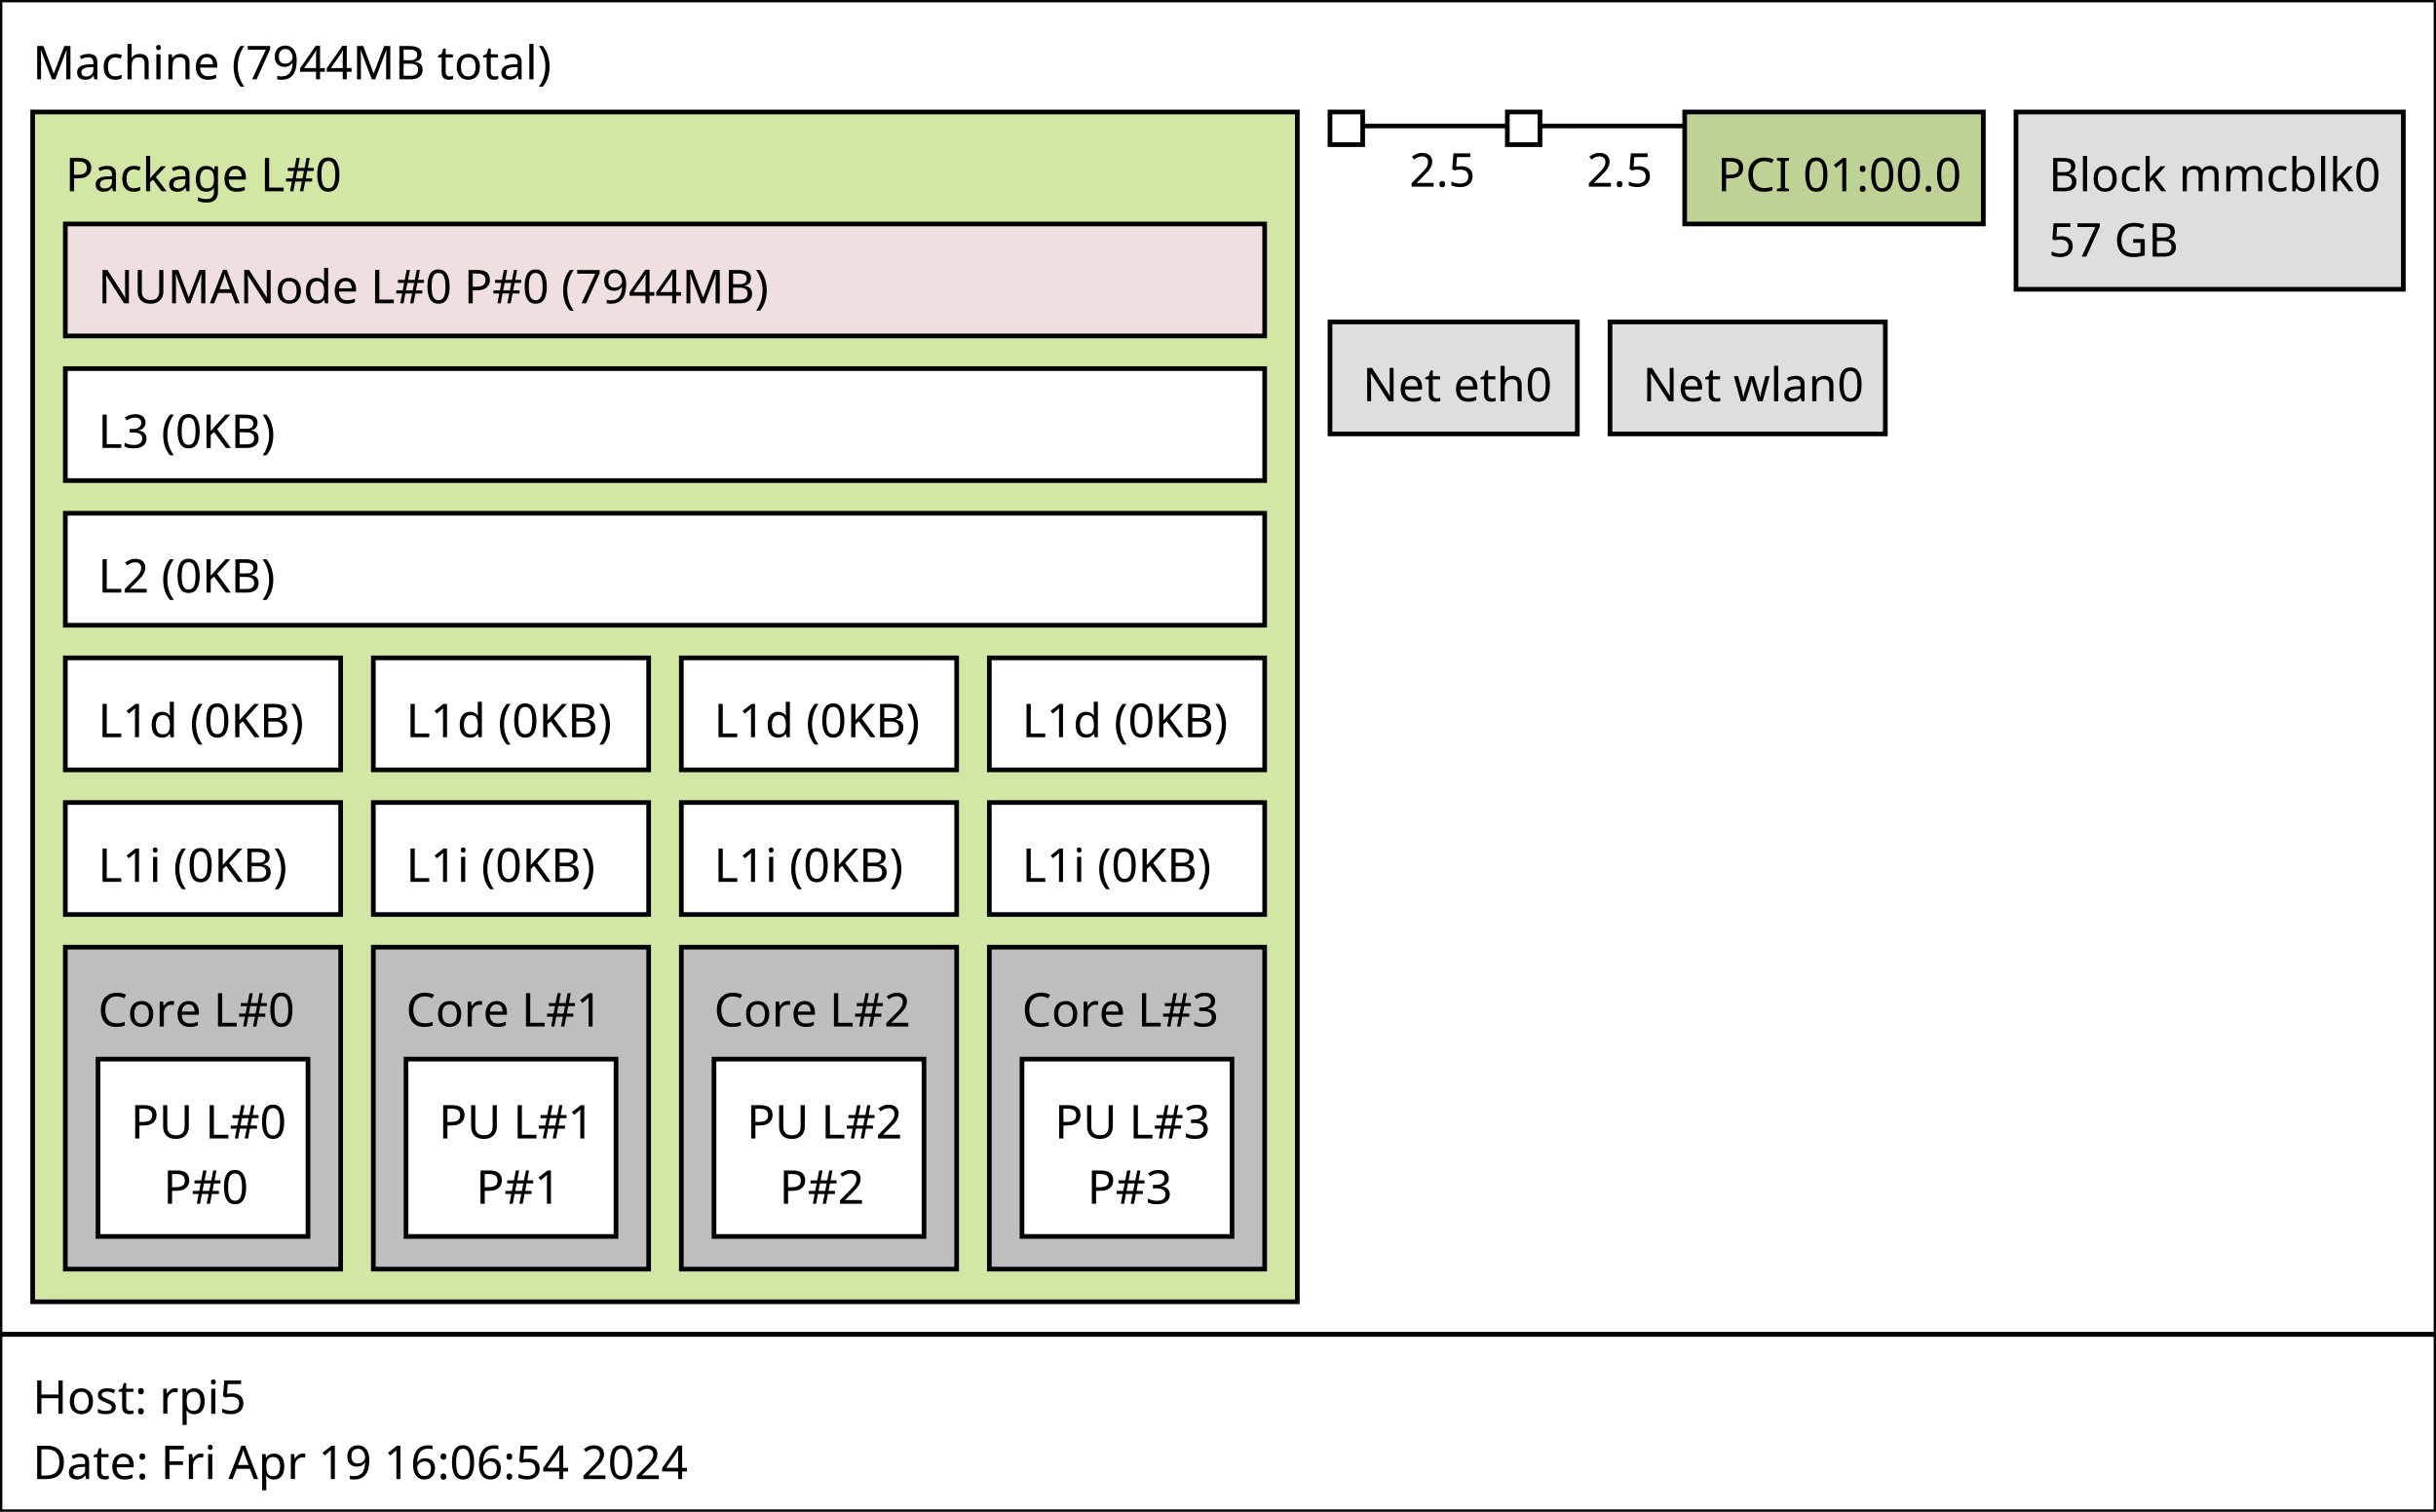
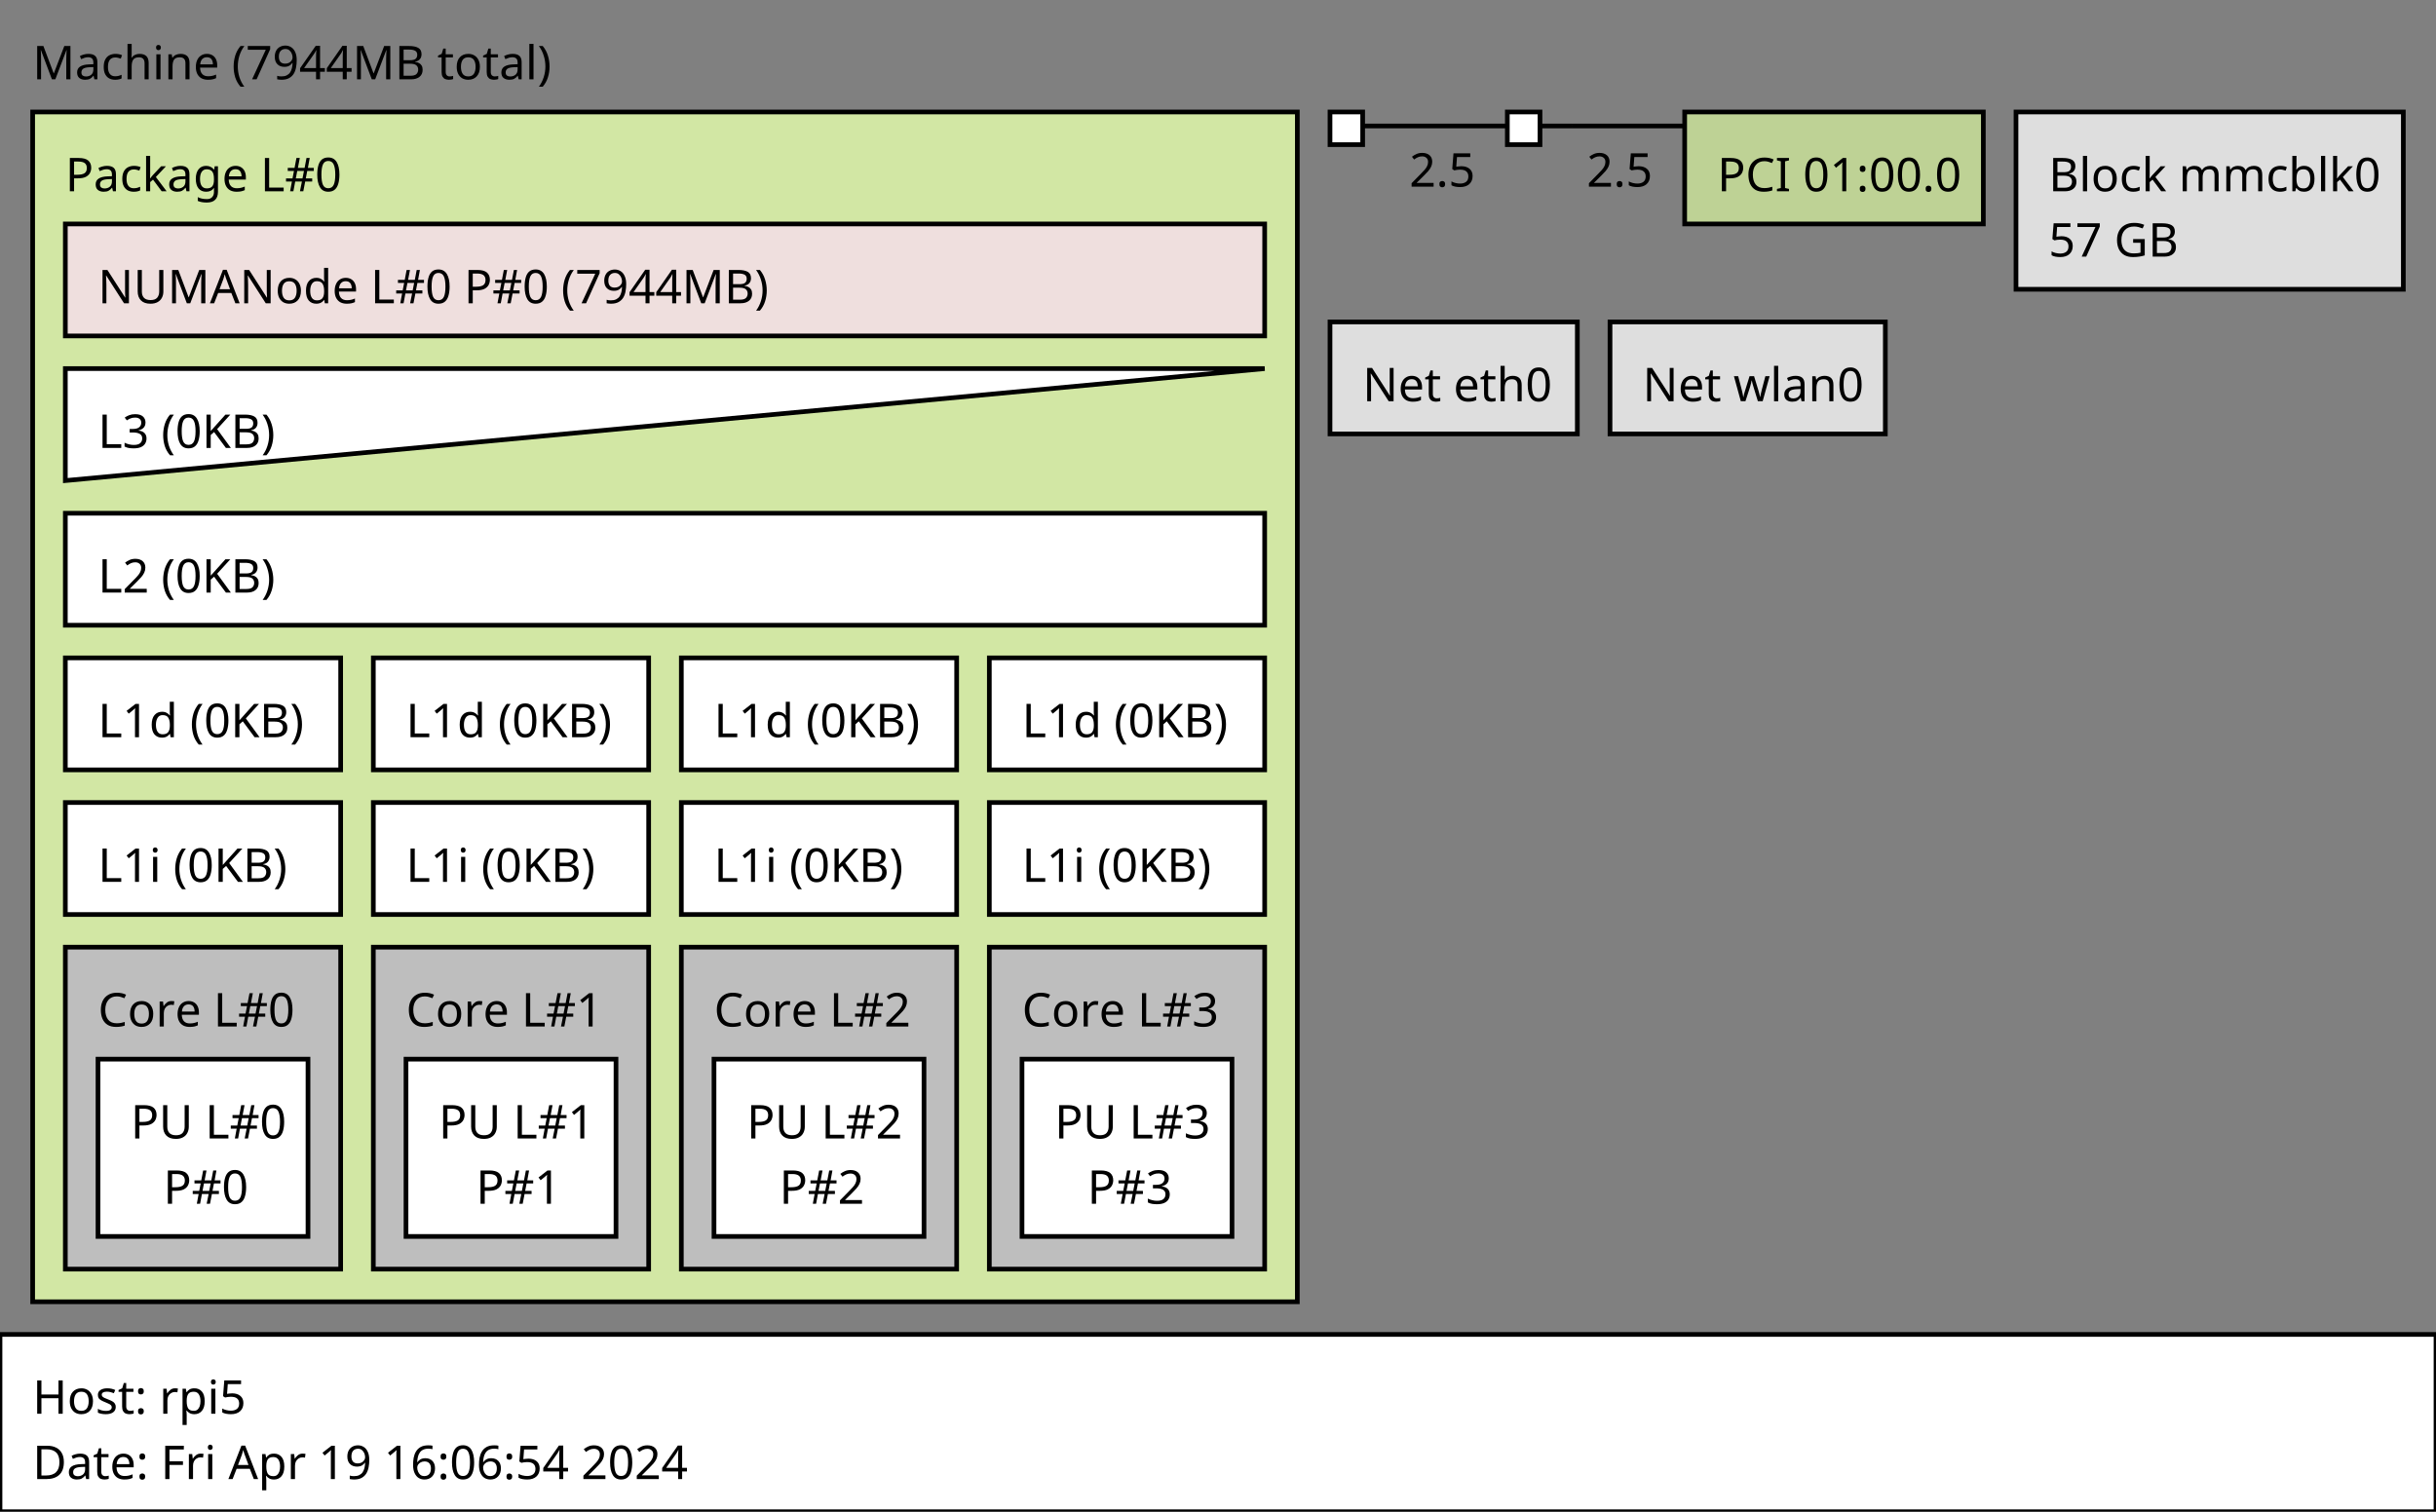
<svg xmlns="http://www.w3.org/2000/svg" xmlns:xlink="http://www.w3.org/1999/xlink" width="522" height="324" viewBox="0 0 522 324">
  <rect x="0" y="0" width="522" height="324" fill="#808080" stroke="none" />
  <defs>
    <g>
      <g id="glyph-0-0">
        <path d="M 4.125 0 L 1.766 -6.266 L 1.734 -6.266 C 1.754 -6.055 1.77 -5.773 1.781 -5.422 C 1.789 -5.078 1.797 -4.711 1.797 -4.328 L 1.797 0 L 0.969 0 L 0.969 -7.141 L 2.297 -7.141 L 4.5 -1.297 L 4.547 -1.297 L 6.781 -7.141 L 8.094 -7.141 L 8.094 0 L 7.203 0 L 7.203 -4.391 C 7.203 -4.734 7.211 -5.078 7.234 -5.422 C 7.254 -5.766 7.27 -6.039 7.281 -6.25 L 7.234 -6.25 L 4.859 0 Z M 4.125 0 " />
      </g>
      <g id="glyph-0-1">
        <path d="M 2.875 -5.453 C 3.531 -5.453 4.016 -5.305 4.328 -5.016 C 4.641 -4.734 4.797 -4.281 4.797 -3.656 L 4.797 0 L 4.156 0 L 3.984 -0.766 L 3.953 -0.766 C 3.711 -0.461 3.461 -0.242 3.203 -0.109 C 2.953 0.023 2.602 0.094 2.156 0.094 C 1.664 0.094 1.258 -0.031 0.938 -0.281 C 0.613 -0.539 0.453 -0.941 0.453 -1.484 C 0.453 -2.023 0.66 -2.438 1.078 -2.719 C 1.504 -3.008 2.156 -3.172 3.031 -3.203 L 3.938 -3.234 L 3.938 -3.547 C 3.938 -3.992 3.836 -4.301 3.641 -4.469 C 3.453 -4.645 3.18 -4.734 2.828 -4.734 C 2.547 -4.734 2.281 -4.691 2.031 -4.609 C 1.781 -4.523 1.539 -4.43 1.312 -4.328 L 1.047 -4.984 C 1.285 -5.117 1.562 -5.227 1.875 -5.312 C 2.195 -5.406 2.531 -5.453 2.875 -5.453 Z M 3.141 -2.594 C 2.473 -2.562 2.008 -2.453 1.75 -2.266 C 1.5 -2.078 1.375 -1.816 1.375 -1.484 C 1.375 -1.18 1.461 -0.957 1.641 -0.812 C 1.828 -0.676 2.062 -0.609 2.344 -0.609 C 2.801 -0.609 3.18 -0.734 3.484 -0.984 C 3.785 -1.234 3.938 -1.617 3.938 -2.141 L 3.938 -2.625 Z M 3.141 -2.594 " />
      </g>
      <g id="glyph-0-2">
        <path d="M 3 0.094 C 2.531 0.094 2.109 0 1.734 -0.188 C 1.367 -0.383 1.078 -0.688 0.859 -1.094 C 0.648 -1.5 0.547 -2.02 0.547 -2.656 C 0.547 -3.312 0.656 -3.844 0.875 -4.25 C 1.094 -4.664 1.391 -4.969 1.766 -5.156 C 2.148 -5.352 2.582 -5.453 3.062 -5.453 C 3.332 -5.453 3.594 -5.426 3.844 -5.375 C 4.102 -5.32 4.312 -5.254 4.469 -5.172 L 4.203 -4.438 C 4.035 -4.5 3.844 -4.555 3.625 -4.609 C 3.414 -4.66 3.223 -4.688 3.047 -4.688 C 1.984 -4.688 1.453 -4.008 1.453 -2.656 C 1.453 -2.008 1.582 -1.516 1.844 -1.172 C 2.102 -0.828 2.484 -0.656 2.984 -0.656 C 3.285 -0.656 3.547 -0.688 3.766 -0.75 C 3.984 -0.812 4.188 -0.883 4.375 -0.969 L 4.375 -0.188 C 4.195 -0.094 4 -0.023 3.781 0.016 C 3.562 0.066 3.301 0.094 3 0.094 Z M 3 0.094 " />
      </g>
      <g id="glyph-0-3">
        <path d="M 1.734 -5.375 C 1.734 -5.102 1.719 -4.852 1.688 -4.625 L 1.734 -4.625 C 1.91 -4.895 2.145 -5.098 2.438 -5.234 C 2.738 -5.379 3.062 -5.453 3.406 -5.453 C 4.062 -5.453 4.551 -5.297 4.875 -4.984 C 5.207 -4.672 5.375 -4.172 5.375 -3.484 L 5.375 0 L 4.5 0 L 4.5 -3.438 C 4.5 -4.289 4.098 -4.719 3.297 -4.719 C 2.703 -4.719 2.289 -4.547 2.062 -4.203 C 1.844 -3.867 1.734 -3.391 1.734 -2.766 L 1.734 0 L 0.844 0 L 0.844 -7.594 L 1.734 -7.594 Z M 1.734 -5.375 " />
      </g>
      <g id="glyph-0-4">
        <path d="M 1.297 -7.375 C 1.43 -7.375 1.551 -7.328 1.656 -7.234 C 1.758 -7.141 1.812 -7 1.812 -6.812 C 1.812 -6.625 1.758 -6.484 1.656 -6.391 C 1.551 -6.297 1.43 -6.25 1.297 -6.25 C 1.148 -6.25 1.023 -6.297 0.922 -6.391 C 0.828 -6.484 0.781 -6.625 0.781 -6.812 C 0.781 -7 0.828 -7.141 0.922 -7.234 C 1.023 -7.328 1.148 -7.375 1.297 -7.375 Z M 1.734 -5.359 L 1.734 0 L 0.844 0 L 0.844 -5.359 Z M 1.734 -5.359 " />
      </g>
      <g id="glyph-0-5">
        <path d="M 3.438 -5.453 C 4.07 -5.453 4.551 -5.297 4.875 -4.984 C 5.207 -4.68 5.375 -4.18 5.375 -3.484 L 5.375 0 L 4.5 0 L 4.5 -3.438 C 4.5 -4.289 4.098 -4.719 3.297 -4.719 C 2.703 -4.719 2.289 -4.551 2.062 -4.219 C 1.844 -3.883 1.734 -3.406 1.734 -2.781 L 1.734 0 L 0.844 0 L 0.844 -5.359 L 1.562 -5.359 L 1.688 -4.625 L 1.734 -4.625 C 1.91 -4.906 2.148 -5.113 2.453 -5.25 C 2.766 -5.383 3.094 -5.453 3.438 -5.453 Z M 3.438 -5.453 " />
      </g>
      <g id="glyph-0-6">
        <path d="M 2.922 -5.453 C 3.379 -5.453 3.77 -5.352 4.094 -5.156 C 4.426 -4.957 4.68 -4.676 4.859 -4.312 C 5.035 -3.945 5.125 -3.523 5.125 -3.047 L 5.125 -2.516 L 1.453 -2.516 C 1.473 -1.898 1.629 -1.438 1.922 -1.125 C 2.223 -0.812 2.641 -0.656 3.172 -0.656 C 3.516 -0.656 3.816 -0.688 4.078 -0.75 C 4.336 -0.812 4.609 -0.898 4.891 -1.016 L 4.891 -0.25 C 4.617 -0.125 4.348 -0.035 4.078 0.016 C 3.816 0.066 3.5 0.094 3.125 0.094 C 2.625 0.094 2.176 -0.004 1.781 -0.203 C 1.395 -0.41 1.094 -0.719 0.875 -1.125 C 0.656 -1.539 0.547 -2.047 0.547 -2.641 C 0.547 -3.223 0.645 -3.723 0.844 -4.141 C 1.039 -4.566 1.316 -4.891 1.672 -5.109 C 2.023 -5.336 2.441 -5.453 2.922 -5.453 Z M 2.906 -4.734 C 2.488 -4.734 2.156 -4.598 1.906 -4.328 C 1.664 -4.066 1.523 -3.691 1.484 -3.203 L 4.203 -3.203 C 4.203 -3.66 4.098 -4.031 3.891 -4.312 C 3.68 -4.594 3.352 -4.734 2.906 -4.734 Z M 2.906 -4.734 " />
      </g>
      <g id="glyph-0-7">
</g>
      <g id="glyph-0-8">
        <path d="M 0.406 -2.734 C 0.406 -3.547 0.52 -4.332 0.75 -5.094 C 0.988 -5.852 1.363 -6.535 1.875 -7.141 L 2.703 -7.141 C 2.234 -6.516 1.879 -5.82 1.641 -5.062 C 1.41 -4.312 1.297 -3.539 1.297 -2.75 C 1.297 -1.977 1.41 -1.219 1.641 -0.469 C 1.879 0.27 2.227 0.953 2.688 1.578 L 1.875 1.578 C 1.363 0.992 0.988 0.332 0.75 -0.406 C 0.52 -1.156 0.406 -1.93 0.406 -2.734 Z M 0.406 -2.734 " />
      </g>
      <g id="glyph-0-9">
        <path d="M 1.359 0 L 4.297 -6.344 L 0.438 -6.344 L 0.438 -7.141 L 5.234 -7.141 L 5.234 -6.453 L 2.328 0 Z M 1.359 0 " />
      </g>
      <g id="glyph-0-10">
        <path d="M 5.203 -4.094 C 5.203 -3.57 5.156 -3.062 5.062 -2.562 C 4.977 -2.07 4.816 -1.625 4.578 -1.219 C 4.336 -0.82 4.004 -0.504 3.578 -0.266 C 3.148 -0.023 2.598 0.094 1.922 0.094 C 1.785 0.094 1.629 0.082 1.453 0.062 C 1.273 0.051 1.129 0.031 1.016 0 L 1.016 -0.75 C 1.273 -0.664 1.57 -0.625 1.906 -0.625 C 2.363 -0.625 2.742 -0.695 3.047 -0.844 C 3.359 -1 3.602 -1.207 3.781 -1.469 C 3.957 -1.738 4.086 -2.047 4.172 -2.391 C 4.254 -2.742 4.301 -3.113 4.312 -3.5 L 4.25 -3.5 C 4.102 -3.27 3.891 -3.07 3.609 -2.906 C 3.336 -2.75 2.984 -2.672 2.547 -2.672 C 1.93 -2.672 1.438 -2.859 1.062 -3.234 C 0.688 -3.609 0.5 -4.141 0.5 -4.828 C 0.5 -5.328 0.594 -5.754 0.781 -6.109 C 0.969 -6.473 1.234 -6.75 1.578 -6.938 C 1.922 -7.133 2.32 -7.234 2.781 -7.234 C 3.227 -7.234 3.633 -7.117 4 -6.891 C 4.375 -6.66 4.664 -6.312 4.875 -5.844 C 5.094 -5.383 5.203 -4.801 5.203 -4.094 Z M 2.781 -6.5 C 2.363 -6.5 2.023 -6.363 1.766 -6.094 C 1.504 -5.82 1.375 -5.406 1.375 -4.844 C 1.375 -4.383 1.484 -4.02 1.703 -3.75 C 1.93 -3.488 2.273 -3.359 2.734 -3.359 C 3.055 -3.359 3.332 -3.422 3.562 -3.547 C 3.801 -3.68 3.984 -3.848 4.109 -4.047 C 4.242 -4.242 4.312 -4.453 4.312 -4.672 C 4.312 -4.953 4.254 -5.234 4.141 -5.516 C 4.023 -5.797 3.852 -6.031 3.625 -6.219 C 3.406 -6.406 3.125 -6.5 2.781 -6.5 Z M 2.781 -6.5 " />
      </g>
      <g id="glyph-0-11">
        <path d="M 5.516 -1.625 L 4.484 -1.625 L 4.484 0 L 3.625 0 L 3.625 -1.625 L 0.203 -1.625 L 0.203 -2.375 L 3.562 -7.188 L 4.484 -7.188 L 4.484 -2.406 L 5.516 -2.406 Z M 3.625 -4.656 C 3.625 -5.008 3.629 -5.305 3.641 -5.547 C 3.66 -5.785 3.676 -6.016 3.688 -6.234 L 3.641 -6.234 C 3.586 -6.109 3.52 -5.973 3.438 -5.828 C 3.352 -5.68 3.273 -5.555 3.203 -5.453 L 1.062 -2.406 L 3.625 -2.406 Z M 3.625 -4.656 " />
      </g>
      <g id="glyph-0-12">
        <path d="M 3.016 -7.141 C 3.898 -7.141 4.57 -7.004 5.031 -6.734 C 5.488 -6.473 5.719 -6.02 5.719 -5.375 C 5.719 -4.945 5.598 -4.594 5.359 -4.312 C 5.129 -4.039 4.797 -3.867 4.359 -3.797 L 4.359 -3.734 C 4.66 -3.691 4.93 -3.609 5.172 -3.484 C 5.422 -3.359 5.613 -3.176 5.75 -2.938 C 5.883 -2.707 5.953 -2.406 5.953 -2.031 C 5.953 -1.383 5.727 -0.883 5.281 -0.531 C 4.844 -0.176 4.242 0 3.484 0 L 0.969 0 L 0.969 -7.141 Z M 3.188 -4.094 C 3.801 -4.094 4.223 -4.191 4.453 -4.391 C 4.68 -4.586 4.797 -4.879 4.797 -5.266 C 4.797 -5.66 4.656 -5.941 4.375 -6.109 C 4.094 -6.285 3.648 -6.375 3.047 -6.375 L 1.875 -6.375 L 1.875 -4.094 Z M 1.875 -3.344 L 1.875 -0.766 L 3.312 -0.766 C 3.945 -0.766 4.383 -0.883 4.625 -1.125 C 4.875 -1.375 5 -1.695 5 -2.094 C 5 -2.469 4.867 -2.77 4.609 -3 C 4.359 -3.227 3.898 -3.344 3.234 -3.344 Z M 1.875 -3.344 " />
      </g>
      <g id="glyph-0-13">
        <path d="M 2.641 -0.625 C 2.773 -0.625 2.91 -0.633 3.047 -0.656 C 3.191 -0.676 3.305 -0.703 3.391 -0.734 L 3.391 -0.062 C 3.297 -0.008 3.16 0.023 2.984 0.047 C 2.816 0.078 2.648 0.094 2.484 0.094 C 2.203 0.094 1.941 0.043 1.703 -0.047 C 1.473 -0.141 1.285 -0.305 1.141 -0.547 C 0.992 -0.785 0.922 -1.125 0.922 -1.562 L 0.922 -4.688 L 0.156 -4.688 L 0.156 -5.094 L 0.938 -5.453 L 1.281 -6.594 L 1.797 -6.594 L 1.797 -5.359 L 3.344 -5.359 L 3.344 -4.688 L 1.797 -4.688 L 1.797 -1.578 C 1.797 -1.254 1.875 -1.016 2.031 -0.859 C 2.188 -0.703 2.391 -0.625 2.641 -0.625 Z M 2.641 -0.625 " />
      </g>
      <g id="glyph-0-14">
        <path d="M 5.516 -2.688 C 5.516 -1.801 5.285 -1.113 4.828 -0.625 C 4.379 -0.145 3.773 0.094 3.016 0.094 C 2.535 0.094 2.109 -0.008 1.734 -0.219 C 1.367 -0.438 1.078 -0.754 0.859 -1.172 C 0.648 -1.586 0.547 -2.094 0.547 -2.688 C 0.547 -3.57 0.77 -4.254 1.219 -4.734 C 1.664 -5.211 2.273 -5.453 3.047 -5.453 C 3.523 -5.453 3.945 -5.344 4.312 -5.125 C 4.688 -4.914 4.977 -4.602 5.188 -4.188 C 5.406 -3.781 5.516 -3.281 5.516 -2.688 Z M 1.453 -2.688 C 1.453 -2.051 1.578 -1.547 1.828 -1.172 C 2.078 -0.805 2.477 -0.625 3.031 -0.625 C 3.57 -0.625 3.969 -0.805 4.219 -1.172 C 4.469 -1.547 4.594 -2.051 4.594 -2.688 C 4.594 -3.32 4.469 -3.816 4.219 -4.172 C 3.969 -4.535 3.566 -4.719 3.016 -4.719 C 2.473 -4.719 2.078 -4.535 1.828 -4.172 C 1.578 -3.816 1.453 -3.32 1.453 -2.688 Z M 1.453 -2.688 " />
      </g>
      <g id="glyph-0-15">
        <path d="M 1.734 0 L 0.844 0 L 0.844 -7.594 L 1.734 -7.594 Z M 1.734 0 " />
      </g>
      <g id="glyph-0-16">
        <path d="M 2.594 -2.734 C 2.594 -1.93 2.473 -1.156 2.234 -0.406 C 2.004 0.332 1.633 0.992 1.125 1.578 L 0.312 1.578 C 0.77 0.953 1.113 0.27 1.344 -0.469 C 1.582 -1.219 1.703 -1.977 1.703 -2.75 C 1.703 -3.539 1.582 -4.312 1.344 -5.062 C 1.113 -5.82 0.766 -6.516 0.297 -7.141 L 1.125 -7.141 C 1.633 -6.535 2.004 -5.852 2.234 -5.094 C 2.473 -4.332 2.594 -3.547 2.594 -2.734 Z M 2.594 -2.734 " />
      </g>
      <g id="glyph-0-17">
        <path d="M 2.859 -7.141 C 3.797 -7.141 4.477 -6.957 4.906 -6.594 C 5.332 -6.227 5.547 -5.711 5.547 -5.047 C 5.547 -4.648 5.457 -4.281 5.281 -3.938 C 5.102 -3.594 4.805 -3.312 4.391 -3.094 C 3.973 -2.883 3.406 -2.781 2.688 -2.781 L 1.875 -2.781 L 1.875 0 L 0.969 0 L 0.969 -7.141 Z M 2.781 -6.375 L 1.875 -6.375 L 1.875 -3.547 L 2.594 -3.547 C 3.27 -3.547 3.773 -3.656 4.109 -3.875 C 4.441 -4.094 4.609 -4.469 4.609 -5 C 4.609 -5.457 4.461 -5.801 4.172 -6.031 C 3.879 -6.258 3.414 -6.375 2.781 -6.375 Z M 2.781 -6.375 " />
      </g>
      <g id="glyph-0-18">
        <path d="M 1.719 -3.625 C 1.719 -3.52 1.711 -3.379 1.703 -3.203 C 1.691 -3.035 1.688 -2.891 1.688 -2.766 L 1.719 -2.766 C 1.758 -2.816 1.816 -2.891 1.891 -2.984 C 1.973 -3.086 2.055 -3.191 2.141 -3.297 C 2.223 -3.398 2.297 -3.484 2.359 -3.547 L 4.062 -5.359 L 5.094 -5.359 L 2.938 -3.062 L 5.25 0 L 4.188 0 L 2.328 -2.5 L 1.719 -1.969 L 1.719 0 L 0.844 0 L 0.844 -7.594 L 1.719 -7.594 Z M 1.719 -3.625 " />
      </g>
      <g id="glyph-0-19">
        <path d="M 2.75 -5.453 C 3.102 -5.453 3.422 -5.383 3.703 -5.25 C 3.984 -5.125 4.227 -4.926 4.438 -4.656 L 4.484 -4.656 L 4.594 -5.359 L 5.297 -5.359 L 5.297 0.094 C 5.297 0.852 5.098 1.426 4.703 1.812 C 4.316 2.207 3.719 2.406 2.906 2.406 C 2.113 2.406 1.469 2.289 0.969 2.062 L 0.969 1.25 C 1.5 1.531 2.16 1.672 2.953 1.672 C 3.41 1.672 3.77 1.535 4.031 1.266 C 4.301 0.992 4.438 0.625 4.438 0.156 L 4.438 -0.047 C 4.438 -0.129 4.438 -0.242 4.438 -0.391 C 4.445 -0.547 4.453 -0.648 4.453 -0.703 L 4.422 -0.703 C 4.055 -0.172 3.504 0.094 2.766 0.094 C 2.066 0.094 1.52 -0.145 1.125 -0.625 C 0.738 -1.113 0.547 -1.797 0.547 -2.672 C 0.547 -3.523 0.738 -4.203 1.125 -4.703 C 1.52 -5.203 2.062 -5.453 2.75 -5.453 Z M 2.875 -4.719 C 2.426 -4.719 2.078 -4.539 1.828 -4.188 C 1.578 -3.832 1.453 -3.32 1.453 -2.656 C 1.453 -2 1.57 -1.492 1.812 -1.141 C 2.062 -0.797 2.422 -0.625 2.891 -0.625 C 3.43 -0.625 3.82 -0.766 4.062 -1.047 C 4.312 -1.336 4.438 -1.805 4.438 -2.453 L 4.438 -2.672 C 4.438 -3.398 4.312 -3.922 4.062 -4.234 C 3.812 -4.555 3.414 -4.719 2.875 -4.719 Z M 2.875 -4.719 " />
      </g>
      <g id="glyph-0-20">
        <path d="M 0.969 0 L 0.969 -7.141 L 1.875 -7.141 L 1.875 -0.797 L 4.984 -0.797 L 4.984 0 Z M 0.969 0 " />
      </g>
      <g id="glyph-0-21">
        <path d="M 4.797 -4.359 L 4.484 -2.766 L 5.859 -2.766 L 5.859 -2.094 L 4.359 -2.094 L 3.953 0 L 3.234 0 L 3.656 -2.094 L 2.219 -2.094 L 1.828 0 L 1.125 0 L 1.516 -2.094 L 0.25 -2.094 L 0.25 -2.766 L 1.641 -2.766 L 1.953 -4.359 L 0.625 -4.359 L 0.625 -5.016 L 2.078 -5.016 L 2.484 -7.141 L 3.203 -7.141 L 2.797 -5.016 L 4.234 -5.016 L 4.641 -7.141 L 5.328 -7.141 L 4.938 -5.016 L 6.203 -5.016 L 6.203 -4.359 Z M 2.344 -2.766 L 3.781 -2.766 L 4.094 -4.359 L 2.656 -4.359 Z M 2.344 -2.766 " />
      </g>
      <g id="glyph-0-22">
        <path d="M 5.234 -3.578 C 5.234 -2.816 5.148 -2.16 4.984 -1.609 C 4.828 -1.055 4.57 -0.633 4.219 -0.344 C 3.875 -0.051 3.414 0.094 2.844 0.094 C 2.039 0.094 1.445 -0.227 1.062 -0.875 C 0.676 -1.52 0.484 -2.422 0.484 -3.578 C 0.484 -4.348 0.562 -5.004 0.719 -5.547 C 0.875 -6.098 1.125 -6.52 1.469 -6.812 C 1.82 -7.102 2.281 -7.25 2.844 -7.25 C 3.645 -7.25 4.242 -6.926 4.641 -6.281 C 5.035 -5.633 5.234 -4.734 5.234 -3.578 Z M 1.375 -3.578 C 1.375 -2.598 1.484 -1.863 1.703 -1.375 C 1.93 -0.895 2.312 -0.656 2.844 -0.656 C 3.383 -0.656 3.77 -0.895 4 -1.375 C 4.227 -1.852 4.344 -2.586 4.344 -3.578 C 4.344 -4.555 4.227 -5.285 4 -5.766 C 3.77 -6.254 3.383 -6.5 2.844 -6.5 C 2.312 -6.5 1.93 -6.254 1.703 -5.766 C 1.484 -5.285 1.375 -4.555 1.375 -3.578 Z M 1.375 -3.578 " />
      </g>
      <g id="glyph-0-23">
        <path d="M 4.938 -5.469 C 4.938 -4.988 4.801 -4.609 4.531 -4.328 C 4.258 -4.047 3.898 -3.859 3.453 -3.766 L 3.453 -3.719 C 4.023 -3.656 4.453 -3.473 4.734 -3.172 C 5.016 -2.879 5.156 -2.5 5.156 -2.031 C 5.156 -1.613 5.055 -1.242 4.859 -0.922 C 4.66 -0.598 4.359 -0.348 3.953 -0.172 C 3.555 0.004 3.039 0.094 2.406 0.094 C 2.031 0.094 1.68 0.066 1.359 0.016 C 1.047 -0.035 0.742 -0.141 0.453 -0.297 L 0.453 -1.109 C 0.754 -0.961 1.078 -0.848 1.422 -0.766 C 1.766 -0.68 2.098 -0.641 2.422 -0.641 C 3.055 -0.641 3.516 -0.766 3.797 -1.016 C 4.086 -1.266 4.234 -1.609 4.234 -2.047 C 4.234 -2.492 4.055 -2.816 3.703 -3.016 C 3.359 -3.211 2.867 -3.312 2.234 -3.312 L 1.547 -3.312 L 1.547 -4.062 L 2.234 -4.062 C 2.828 -4.062 3.273 -4.18 3.578 -4.422 C 3.879 -4.672 4.031 -5 4.031 -5.406 C 4.031 -5.758 3.91 -6.031 3.672 -6.219 C 3.441 -6.406 3.129 -6.5 2.734 -6.5 C 2.348 -6.5 2.016 -6.441 1.734 -6.328 C 1.461 -6.211 1.195 -6.07 0.938 -5.906 L 0.484 -6.5 C 0.742 -6.695 1.062 -6.867 1.438 -7.016 C 1.812 -7.16 2.238 -7.234 2.719 -7.234 C 3.469 -7.234 4.023 -7.066 4.391 -6.734 C 4.754 -6.398 4.938 -5.977 4.938 -5.469 Z M 4.938 -5.469 " />
      </g>
      <g id="glyph-0-24">
        <path d="M 6.188 0 L 5.125 0 L 2.594 -3.406 L 1.875 -2.766 L 1.875 0 L 0.969 0 L 0.969 -7.141 L 1.875 -7.141 L 1.875 -3.625 C 2.07 -3.844 2.273 -4.066 2.484 -4.297 C 2.691 -4.523 2.895 -4.754 3.094 -4.984 L 5.031 -7.141 L 6.078 -7.141 L 3.25 -4.031 Z M 6.188 0 " />
      </g>
      <g id="glyph-0-25">
        <path d="M 5.203 0 L 0.484 0 L 0.484 -0.734 L 2.344 -2.625 C 2.707 -2.977 3.008 -3.297 3.25 -3.578 C 3.5 -3.859 3.688 -4.133 3.812 -4.406 C 3.945 -4.676 4.016 -4.973 4.016 -5.297 C 4.016 -5.68 3.895 -5.973 3.656 -6.172 C 3.426 -6.379 3.125 -6.484 2.75 -6.484 C 2.406 -6.484 2.098 -6.422 1.828 -6.297 C 1.566 -6.18 1.301 -6.02 1.031 -5.812 L 0.562 -6.406 C 0.844 -6.633 1.16 -6.828 1.516 -6.984 C 1.879 -7.148 2.289 -7.234 2.75 -7.234 C 3.414 -7.234 3.941 -7.066 4.328 -6.734 C 4.711 -6.398 4.906 -5.938 4.906 -5.344 C 4.906 -4.969 4.828 -4.613 4.672 -4.281 C 4.523 -3.957 4.312 -3.633 4.031 -3.312 C 3.758 -3 3.441 -2.664 3.078 -2.312 L 1.594 -0.844 L 1.594 -0.797 L 5.203 -0.797 Z M 5.203 0 " />
      </g>
      <g id="glyph-0-26">
        <path d="M 3.547 0 L 2.688 0 L 2.688 -4.984 C 2.688 -5.273 2.688 -5.504 2.688 -5.672 C 2.695 -5.848 2.711 -6.031 2.734 -6.219 C 2.617 -6.113 2.52 -6.023 2.438 -5.953 C 2.352 -5.879 2.242 -5.785 2.109 -5.672 L 1.344 -5.047 L 0.891 -5.641 L 2.812 -7.141 L 3.547 -7.141 Z M 3.547 0 " />
      </g>
      <g id="glyph-0-27">
        <path d="M 2.75 0.094 C 2.082 0.094 1.547 -0.133 1.141 -0.594 C 0.742 -1.062 0.547 -1.754 0.547 -2.672 C 0.547 -3.586 0.75 -4.281 1.156 -4.75 C 1.562 -5.219 2.098 -5.453 2.766 -5.453 C 3.172 -5.453 3.504 -5.375 3.766 -5.219 C 4.035 -5.07 4.254 -4.891 4.422 -4.672 L 4.484 -4.672 C 4.473 -4.754 4.457 -4.879 4.438 -5.047 C 4.426 -5.223 4.422 -5.359 4.422 -5.453 L 4.422 -7.594 L 5.297 -7.594 L 5.297 0 L 4.594 0 L 4.453 -0.719 L 4.422 -0.719 C 4.266 -0.488 4.051 -0.297 3.781 -0.141 C 3.508 0.012 3.164 0.094 2.75 0.094 Z M 2.891 -0.625 C 3.453 -0.625 3.848 -0.781 4.078 -1.094 C 4.316 -1.406 4.438 -1.875 4.438 -2.5 L 4.438 -2.656 C 4.438 -3.32 4.32 -3.832 4.094 -4.188 C 3.875 -4.551 3.469 -4.734 2.875 -4.734 C 2.406 -4.734 2.051 -4.539 1.812 -4.156 C 1.57 -3.781 1.453 -3.281 1.453 -2.656 C 1.453 -2.008 1.57 -1.508 1.812 -1.156 C 2.051 -0.801 2.41 -0.625 2.891 -0.625 Z M 2.891 -0.625 " />
      </g>
      <g id="glyph-0-28">
        <path d="M 4.031 -6.453 C 3.258 -6.453 2.656 -6.191 2.219 -5.672 C 1.781 -5.16 1.562 -4.457 1.562 -3.562 C 1.562 -2.676 1.766 -1.973 2.172 -1.453 C 2.586 -0.941 3.203 -0.688 4.016 -0.688 C 4.328 -0.688 4.625 -0.711 4.906 -0.766 C 5.188 -0.816 5.461 -0.883 5.734 -0.969 L 5.734 -0.188 C 5.461 -0.094 5.188 -0.023 4.906 0.016 C 4.625 0.066 4.285 0.094 3.891 0.094 C 3.16 0.094 2.551 -0.051 2.062 -0.344 C 1.582 -0.645 1.219 -1.07 0.969 -1.625 C 0.727 -2.176 0.609 -2.828 0.609 -3.578 C 0.609 -4.297 0.738 -4.93 1 -5.484 C 1.27 -6.035 1.66 -6.461 2.172 -6.766 C 2.68 -7.078 3.305 -7.234 4.047 -7.234 C 4.797 -7.234 5.453 -7.094 6.016 -6.812 L 5.656 -6.062 C 5.426 -6.156 5.176 -6.242 4.906 -6.328 C 4.645 -6.41 4.352 -6.453 4.031 -6.453 Z M 4.031 -6.453 " />
      </g>
      <g id="glyph-0-29">
        <path d="M 3.344 -5.453 C 3.445 -5.453 3.555 -5.445 3.672 -5.438 C 3.785 -5.438 3.891 -5.426 3.984 -5.406 L 3.875 -4.594 C 3.781 -4.613 3.68 -4.629 3.578 -4.641 C 3.484 -4.648 3.391 -4.656 3.297 -4.656 C 3.016 -4.656 2.754 -4.578 2.516 -4.422 C 2.273 -4.273 2.082 -4.066 1.938 -3.797 C 1.801 -3.535 1.734 -3.223 1.734 -2.859 L 1.734 0 L 0.844 0 L 0.844 -5.359 L 1.562 -5.359 L 1.672 -4.375 L 1.703 -4.375 C 1.879 -4.664 2.102 -4.914 2.375 -5.125 C 2.656 -5.344 2.977 -5.453 3.344 -5.453 Z M 3.344 -5.453 " />
      </g>
      <g id="glyph-0-30">
        <path d="M 6.406 -2.516 C 6.406 -2.023 6.301 -1.582 6.094 -1.188 C 5.895 -0.789 5.586 -0.477 5.172 -0.25 C 4.766 -0.02 4.25 0.094 3.625 0.094 C 2.738 0.094 2.062 -0.145 1.594 -0.625 C 1.133 -1.102 0.906 -1.742 0.906 -2.547 L 0.906 -7.141 L 1.797 -7.141 L 1.797 -2.516 C 1.797 -1.93 1.953 -1.477 2.266 -1.156 C 2.578 -0.844 3.047 -0.688 3.672 -0.688 C 4.316 -0.688 4.785 -0.852 5.078 -1.188 C 5.367 -1.531 5.516 -1.973 5.516 -2.516 L 5.516 -7.141 L 6.406 -7.141 Z M 6.406 -2.516 " />
      </g>
      <g id="glyph-0-31">
        <path d="M 6.625 0 L 5.578 0 L 1.766 -5.938 L 1.719 -5.938 C 1.727 -5.695 1.742 -5.406 1.766 -5.062 C 1.785 -4.719 1.797 -4.359 1.797 -3.984 L 1.797 0 L 0.969 0 L 0.969 -7.141 L 2.016 -7.141 L 5.812 -1.234 L 5.859 -1.234 C 5.848 -1.336 5.836 -1.492 5.828 -1.703 C 5.816 -1.922 5.805 -2.156 5.797 -2.406 C 5.797 -2.664 5.797 -2.898 5.797 -3.109 L 5.797 -7.141 L 6.625 -7.141 Z M 6.625 0 " />
      </g>
      <g id="glyph-0-32">
        <path d="M 5.453 0 L 4.594 -2.203 L 1.766 -2.203 L 0.906 0 L 0 0 L 2.797 -7.172 L 3.594 -7.172 L 6.375 0 Z M 3.516 -5.172 C 3.492 -5.223 3.457 -5.316 3.406 -5.453 C 3.363 -5.598 3.32 -5.742 3.281 -5.891 C 3.238 -6.047 3.207 -6.16 3.188 -6.234 C 3.133 -6.035 3.078 -5.836 3.016 -5.641 C 2.961 -5.441 2.914 -5.285 2.875 -5.172 L 2.062 -3.016 L 4.312 -3.016 Z M 3.516 -5.172 " />
      </g>
      <g id="glyph-0-33">
        <path d="M 0.719 -0.547 C 0.719 -0.785 0.773 -0.953 0.891 -1.047 C 1.016 -1.148 1.16 -1.203 1.328 -1.203 C 1.504 -1.203 1.648 -1.148 1.766 -1.047 C 1.891 -0.953 1.953 -0.785 1.953 -0.547 C 1.953 -0.305 1.891 -0.129 1.766 -0.016 C 1.648 0.086 1.504 0.141 1.328 0.141 C 1.16 0.141 1.016 0.086 0.891 -0.016 C 0.773 -0.129 0.719 -0.305 0.719 -0.547 Z M 0.719 -0.547 " />
      </g>
      <g id="glyph-0-34">
        <path d="M 2.75 -4.375 C 3.477 -4.375 4.062 -4.191 4.5 -3.828 C 4.938 -3.461 5.156 -2.945 5.156 -2.281 C 5.156 -1.539 4.914 -0.957 4.438 -0.531 C 3.969 -0.113 3.316 0.094 2.484 0.094 C 2.117 0.094 1.77 0.062 1.438 0 C 1.113 -0.062 0.844 -0.16 0.625 -0.297 L 0.625 -1.125 C 0.863 -0.977 1.156 -0.863 1.5 -0.781 C 1.844 -0.695 2.172 -0.656 2.484 -0.656 C 3.016 -0.656 3.441 -0.781 3.766 -1.031 C 4.086 -1.281 4.25 -1.664 4.25 -2.188 C 4.25 -2.656 4.102 -3.016 3.812 -3.266 C 3.531 -3.516 3.078 -3.641 2.453 -3.641 C 2.273 -3.641 2.062 -3.625 1.812 -3.594 C 1.57 -3.562 1.379 -3.523 1.234 -3.484 L 0.797 -3.766 L 1.062 -7.141 L 4.656 -7.141 L 4.656 -6.344 L 1.812 -6.344 L 1.656 -4.266 C 1.758 -4.285 1.91 -4.305 2.109 -4.328 C 2.305 -4.359 2.52 -4.375 2.75 -4.375 Z M 2.75 -4.375 " />
      </g>
      <g id="glyph-0-35">
        <path d="M 2.984 0 L 0.406 0 L 0.406 -0.516 L 1.234 -0.703 L 1.234 -6.422 L 0.406 -6.625 L 0.406 -7.141 L 2.984 -7.141 L 2.984 -6.625 L 2.141 -6.422 L 2.141 -0.703 L 2.984 -0.516 Z M 2.984 0 " />
      </g>
      <g id="glyph-0-36">
        <path d="M 0.719 -4.812 C 0.719 -5.07 0.773 -5.25 0.891 -5.344 C 1.016 -5.445 1.16 -5.5 1.328 -5.5 C 1.504 -5.5 1.648 -5.445 1.766 -5.344 C 1.891 -5.25 1.953 -5.07 1.953 -4.812 C 1.953 -4.57 1.891 -4.398 1.766 -4.297 C 1.648 -4.191 1.504 -4.141 1.328 -4.141 C 1.16 -4.141 1.016 -4.191 0.891 -4.297 C 0.773 -4.398 0.719 -4.57 0.719 -4.812 Z M 0.719 -0.547 C 0.719 -0.785 0.773 -0.953 0.891 -1.047 C 1.016 -1.148 1.16 -1.203 1.328 -1.203 C 1.504 -1.203 1.648 -1.148 1.766 -1.047 C 1.891 -0.953 1.953 -0.785 1.953 -0.547 C 1.953 -0.305 1.891 -0.129 1.766 -0.016 C 1.648 0.086 1.504 0.141 1.328 0.141 C 1.16 0.141 1.016 0.086 0.891 -0.016 C 0.773 -0.129 0.719 -0.305 0.719 -0.547 Z M 0.719 -0.547 " />
      </g>
      <g id="glyph-0-37">
        <path d="M 6.734 -5.453 C 7.336 -5.453 7.789 -5.297 8.094 -4.984 C 8.395 -4.68 8.547 -4.18 8.547 -3.484 L 8.547 0 L 7.672 0 L 7.672 -3.453 C 7.672 -4.297 7.305 -4.719 6.578 -4.719 C 6.055 -4.719 5.68 -4.566 5.453 -4.266 C 5.234 -3.961 5.125 -3.523 5.125 -2.953 L 5.125 0 L 4.266 0 L 4.266 -3.453 C 4.266 -4.297 3.895 -4.719 3.156 -4.719 C 2.613 -4.719 2.238 -4.551 2.031 -4.219 C 1.832 -3.883 1.734 -3.406 1.734 -2.781 L 1.734 0 L 0.844 0 L 0.844 -5.359 L 1.562 -5.359 L 1.688 -4.625 L 1.734 -4.625 C 1.898 -4.906 2.125 -5.113 2.406 -5.25 C 2.695 -5.383 3 -5.453 3.312 -5.453 C 4.156 -5.453 4.703 -5.156 4.953 -4.562 L 5.016 -4.562 C 5.191 -4.863 5.43 -5.086 5.734 -5.234 C 6.047 -5.379 6.379 -5.453 6.734 -5.453 Z M 6.734 -5.453 " />
      </g>
      <g id="glyph-0-38">
        <path d="M 1.734 -5.75 C 1.734 -5.52 1.727 -5.305 1.719 -5.109 C 1.707 -4.91 1.695 -4.758 1.688 -4.656 L 1.734 -4.656 C 1.879 -4.875 2.086 -5.062 2.359 -5.219 C 2.629 -5.375 2.973 -5.453 3.391 -5.453 C 4.055 -5.453 4.586 -5.219 4.984 -4.75 C 5.391 -4.289 5.594 -3.602 5.594 -2.688 C 5.594 -1.758 5.391 -1.062 4.984 -0.594 C 4.578 -0.133 4.047 0.094 3.391 0.094 C 2.973 0.094 2.629 0.02 2.359 -0.125 C 2.086 -0.281 1.879 -0.469 1.734 -0.688 L 1.656 -0.688 L 1.484 0 L 0.844 0 L 0.844 -7.594 L 1.734 -7.594 Z M 3.234 -4.719 C 2.672 -4.719 2.281 -4.551 2.062 -4.219 C 1.844 -3.895 1.734 -3.391 1.734 -2.703 L 1.734 -2.672 C 1.734 -2.016 1.836 -1.508 2.047 -1.156 C 2.266 -0.801 2.672 -0.625 3.266 -0.625 C 3.742 -0.625 4.098 -0.801 4.328 -1.156 C 4.566 -1.508 4.688 -2.02 4.688 -2.688 C 4.688 -4.039 4.203 -4.719 3.234 -4.719 Z M 3.234 -4.719 " />
      </g>
      <g id="glyph-0-39">
        <path d="M 4.062 -3.766 L 6.547 -3.766 L 6.547 -0.266 C 6.148 -0.141 5.754 -0.051 5.359 0 C 4.973 0.062 4.531 0.094 4.031 0.094 C 3.289 0.094 2.664 -0.051 2.156 -0.344 C 1.656 -0.645 1.27 -1.066 1 -1.609 C 0.738 -2.16 0.609 -2.812 0.609 -3.562 C 0.609 -4.312 0.754 -4.957 1.047 -5.5 C 1.336 -6.051 1.758 -6.477 2.312 -6.781 C 2.863 -7.082 3.531 -7.234 4.312 -7.234 C 4.707 -7.234 5.082 -7.195 5.438 -7.125 C 5.801 -7.051 6.133 -6.945 6.438 -6.812 L 6.094 -6.047 C 5.844 -6.148 5.555 -6.242 5.234 -6.328 C 4.922 -6.41 4.598 -6.453 4.266 -6.453 C 3.41 -6.453 2.742 -6.191 2.266 -5.672 C 1.785 -5.16 1.547 -4.457 1.547 -3.562 C 1.547 -3 1.633 -2.5 1.812 -2.062 C 2 -1.625 2.289 -1.285 2.688 -1.047 C 3.082 -0.805 3.598 -0.688 4.234 -0.688 C 4.547 -0.688 4.812 -0.703 5.031 -0.734 C 5.258 -0.766 5.461 -0.801 5.641 -0.844 L 5.641 -2.969 L 4.062 -2.969 Z M 4.062 -3.766 " />
      </g>
      <g id="glyph-0-40">
        <path d="M 4.312 -3.031 C 4.227 -3.301 4.148 -3.566 4.078 -3.828 C 4.016 -4.098 3.969 -4.305 3.938 -4.453 L 3.906 -4.453 C 3.875 -4.305 3.828 -4.098 3.766 -3.828 C 3.711 -3.566 3.641 -3.297 3.547 -3.016 L 2.578 -0.016 L 1.578 -0.016 L 0.109 -5.375 L 1.016 -5.375 L 1.766 -2.516 C 1.836 -2.223 1.906 -1.93 1.969 -1.641 C 2.031 -1.348 2.078 -1.102 2.109 -0.906 L 2.156 -0.906 C 2.176 -1.02 2.203 -1.16 2.234 -1.328 C 2.273 -1.492 2.316 -1.664 2.359 -1.844 C 2.41 -2.031 2.461 -2.195 2.516 -2.344 L 3.453 -5.375 L 4.422 -5.375 L 5.344 -2.344 C 5.414 -2.125 5.484 -1.879 5.547 -1.609 C 5.617 -1.336 5.672 -1.109 5.703 -0.922 L 5.734 -0.922 C 5.754 -1.086 5.801 -1.316 5.875 -1.609 C 5.945 -1.898 6.02 -2.203 6.094 -2.516 L 6.844 -5.375 L 7.75 -5.375 L 6.266 -0.016 L 5.234 -0.016 Z M 4.312 -3.031 " />
      </g>
      <g id="glyph-0-41">
        <path d="M 6.438 0 L 5.531 0 L 5.531 -3.328 L 1.875 -3.328 L 1.875 0 L 0.969 0 L 0.969 -7.141 L 1.875 -7.141 L 1.875 -4.125 L 5.531 -4.125 L 5.531 -7.141 L 6.438 -7.141 Z M 6.438 0 " />
      </g>
      <g id="glyph-0-42">
        <path d="M 4.344 -1.484 C 4.344 -0.961 4.148 -0.566 3.766 -0.297 C 3.379 -0.035 2.859 0.094 2.203 0.094 C 1.828 0.094 1.504 0.062 1.234 0 C 0.961 -0.051 0.723 -0.129 0.516 -0.234 L 0.516 -1.047 C 0.734 -0.93 0.992 -0.828 1.297 -0.734 C 1.598 -0.648 1.906 -0.609 2.219 -0.609 C 2.664 -0.609 2.988 -0.68 3.188 -0.828 C 3.383 -0.973 3.484 -1.164 3.484 -1.406 C 3.484 -1.531 3.445 -1.645 3.375 -1.75 C 3.301 -1.863 3.172 -1.973 2.984 -2.078 C 2.797 -2.18 2.523 -2.301 2.172 -2.438 C 1.828 -2.57 1.531 -2.707 1.281 -2.844 C 1.031 -2.977 0.836 -3.133 0.703 -3.312 C 0.578 -3.5 0.516 -3.742 0.516 -4.047 C 0.516 -4.492 0.695 -4.836 1.062 -5.078 C 1.438 -5.328 1.922 -5.453 2.516 -5.453 C 2.848 -5.453 3.156 -5.422 3.438 -5.359 C 3.719 -5.297 3.984 -5.207 4.234 -5.094 L 3.938 -4.406 C 3.707 -4.5 3.469 -4.578 3.219 -4.641 C 2.969 -4.703 2.711 -4.734 2.453 -4.734 C 2.098 -4.734 1.82 -4.676 1.625 -4.562 C 1.438 -4.445 1.344 -4.289 1.344 -4.094 C 1.344 -3.945 1.383 -3.82 1.469 -3.719 C 1.562 -3.613 1.707 -3.508 1.906 -3.406 C 2.113 -3.312 2.391 -3.195 2.734 -3.062 C 3.066 -2.938 3.352 -2.805 3.594 -2.672 C 3.832 -2.547 4.016 -2.383 4.141 -2.188 C 4.273 -2 4.344 -1.766 4.344 -1.484 Z M 4.344 -1.484 " />
      </g>
      <g id="glyph-0-43">
        <path d="M 3.406 -5.453 C 4.062 -5.453 4.586 -5.223 4.984 -4.766 C 5.391 -4.305 5.594 -3.613 5.594 -2.688 C 5.594 -1.77 5.391 -1.078 4.984 -0.609 C 4.586 -0.141 4.055 0.094 3.391 0.094 C 2.973 0.094 2.629 0.012 2.359 -0.141 C 2.086 -0.297 1.879 -0.477 1.734 -0.688 L 1.672 -0.688 C 1.68 -0.57 1.691 -0.426 1.703 -0.25 C 1.723 -0.07 1.734 0.078 1.734 0.203 L 1.734 2.406 L 0.844 2.406 L 0.844 -5.359 L 1.562 -5.359 L 1.688 -4.625 L 1.734 -4.625 C 1.891 -4.863 2.098 -5.062 2.359 -5.219 C 2.617 -5.375 2.969 -5.453 3.406 -5.453 Z M 3.234 -4.719 C 2.691 -4.719 2.305 -4.562 2.078 -4.25 C 1.859 -3.945 1.742 -3.484 1.734 -2.859 L 1.734 -2.688 C 1.734 -2.031 1.836 -1.52 2.047 -1.156 C 2.266 -0.801 2.672 -0.625 3.266 -0.625 C 3.586 -0.625 3.852 -0.711 4.062 -0.891 C 4.27 -1.078 4.426 -1.32 4.531 -1.625 C 4.633 -1.938 4.688 -2.297 4.688 -2.703 C 4.688 -3.316 4.566 -3.805 4.328 -4.172 C 4.098 -4.535 3.734 -4.719 3.234 -4.719 Z M 3.234 -4.719 " />
      </g>
      <g id="glyph-0-44">
        <path d="M 6.688 -3.641 C 6.688 -2.43 6.359 -1.52 5.703 -0.906 C 5.047 -0.301 4.129 0 2.953 0 L 0.969 0 L 0.969 -7.141 L 3.172 -7.141 C 3.891 -7.141 4.508 -7.004 5.031 -6.734 C 5.562 -6.473 5.969 -6.082 6.25 -5.562 C 6.539 -5.051 6.688 -4.41 6.688 -3.641 Z M 5.734 -3.609 C 5.734 -4.566 5.5 -5.266 5.031 -5.703 C 4.562 -6.148 3.898 -6.375 3.047 -6.375 L 1.875 -6.375 L 1.875 -0.766 L 2.844 -0.766 C 4.77 -0.766 5.734 -1.711 5.734 -3.609 Z M 5.734 -3.609 " />
      </g>
      <g id="glyph-0-45">
        <path d="M 1.875 0 L 0.969 0 L 0.969 -7.141 L 4.953 -7.141 L 4.953 -6.344 L 1.875 -6.344 L 1.875 -3.812 L 4.766 -3.812 L 4.766 -3.031 L 1.875 -3.031 Z M 1.875 0 " />
      </g>
      <g id="glyph-0-46">
        <path d="M 0.547 -3.047 C 0.547 -3.555 0.586 -4.062 0.672 -4.562 C 0.766 -5.062 0.93 -5.508 1.172 -5.906 C 1.41 -6.312 1.742 -6.633 2.172 -6.875 C 2.598 -7.113 3.145 -7.234 3.812 -7.234 C 3.957 -7.234 4.113 -7.227 4.281 -7.219 C 4.457 -7.207 4.598 -7.188 4.703 -7.156 L 4.703 -6.406 C 4.578 -6.438 4.438 -6.461 4.281 -6.484 C 4.133 -6.504 3.988 -6.516 3.844 -6.516 C 3.383 -6.516 3 -6.438 2.688 -6.281 C 2.383 -6.133 2.145 -5.926 1.969 -5.656 C 1.789 -5.395 1.66 -5.086 1.578 -4.734 C 1.492 -4.391 1.445 -4.02 1.438 -3.625 L 1.484 -3.625 C 1.641 -3.863 1.852 -4.062 2.125 -4.219 C 2.406 -4.383 2.758 -4.469 3.188 -4.469 C 3.801 -4.469 4.297 -4.281 4.672 -3.906 C 5.055 -3.531 5.25 -2.992 5.25 -2.297 C 5.25 -1.555 5.039 -0.973 4.625 -0.547 C 4.219 -0.117 3.672 0.094 2.984 0.094 C 2.523 0.094 2.113 -0.016 1.75 -0.234 C 1.383 -0.461 1.094 -0.812 0.875 -1.281 C 0.656 -1.75 0.547 -2.336 0.547 -3.047 Z M 2.969 -0.641 C 3.383 -0.641 3.723 -0.773 3.984 -1.047 C 4.242 -1.316 4.375 -1.734 4.375 -2.297 C 4.375 -2.754 4.258 -3.113 4.031 -3.375 C 3.801 -3.645 3.457 -3.781 3 -3.781 C 2.688 -3.781 2.41 -3.711 2.172 -3.578 C 1.941 -3.453 1.758 -3.289 1.625 -3.094 C 1.5 -2.895 1.438 -2.688 1.438 -2.469 C 1.438 -2.188 1.492 -1.898 1.609 -1.609 C 1.723 -1.328 1.891 -1.094 2.109 -0.906 C 2.336 -0.727 2.625 -0.641 2.969 -0.641 Z M 2.969 -0.641 " />
      </g>
    </g>
  </defs>
-   <path fill-rule="nonzero" fill="rgb(100%, 100%, 100%)" fill-opacity="1" stroke-width="1" stroke-linecap="butt" stroke-linejoin="miter" stroke="rgb(0%, 0%, 0%)" stroke-opacity="1" stroke-miterlimit="10" d="M 0 0 L 522 0 L 522 286 L 0 286 Z M 0 0 " />
  <g fill="rgb(0%, 0%, 0%)" fill-opacity="1">
    <use xlink:href="#glyph-0-0" x="7" y="17" />
    <use xlink:href="#glyph-0-1" x="16.07" y="17" />
    <use xlink:href="#glyph-0-2" x="21.68" y="17" />
    <use xlink:href="#glyph-0-3" x="26.48" y="17" />
    <use xlink:href="#glyph-0-4" x="32.66" y="17" />
    <use xlink:href="#glyph-0-5" x="35.24" y="17" />
    <use xlink:href="#glyph-0-6" x="41.42" y="17" />
    <use xlink:href="#glyph-0-7" x="47.06" y="17" />
    <use xlink:href="#glyph-0-8" x="49.66" y="17" />
    <use xlink:href="#glyph-0-9" x="52.66" y="17" />
    <use xlink:href="#glyph-0-10" x="58.38" y="17" />
    <use xlink:href="#glyph-0-11" x="64.1" y="17" />
    <use xlink:href="#glyph-0-11" x="69.82" y="17" />
    <use xlink:href="#glyph-0-0" x="75.54" y="17" />
    <use xlink:href="#glyph-0-12" x="84.61" y="17" />
    <use xlink:href="#glyph-0-7" x="91.11" y="17" />
    <use xlink:href="#glyph-0-13" x="93.71" y="17" />
    <use xlink:href="#glyph-0-14" x="97.32" y="17" />
    <use xlink:href="#glyph-0-13" x="103.37" y="17" />
    <use xlink:href="#glyph-0-1" x="106.98" y="17" />
    <use xlink:href="#glyph-0-15" x="112.59" y="17" />
    <use xlink:href="#glyph-0-16" x="115.17" y="17" />
  </g>
  <path fill-rule="nonzero" fill="rgb(82.353%, 90.588%, 64.314%)" fill-opacity="1" stroke-width="1" stroke-linecap="butt" stroke-linejoin="miter" stroke="rgb(0%, 0%, 0%)" stroke-opacity="1" stroke-miterlimit="10" d="M 7 24 L 278 24 L 278 279 L 7 279 Z M 7 24 " />
  <g fill="rgb(0%, 0%, 0%)" fill-opacity="1">
    <use xlink:href="#glyph-0-17" x="14" y="41" />
    <use xlink:href="#glyph-0-1" x="20.05" y="41" />
    <use xlink:href="#glyph-0-2" x="25.66" y="41" />
    <use xlink:href="#glyph-0-18" x="30.46" y="41" />
    <use xlink:href="#glyph-0-1" x="35.8" y="41" />
    <use xlink:href="#glyph-0-19" x="41.41" y="41" />
    <use xlink:href="#glyph-0-6" x="47.56" y="41" />
    <use xlink:href="#glyph-0-7" x="53.2" y="41" />
    <use xlink:href="#glyph-0-20" x="55.8" y="41" />
    <use xlink:href="#glyph-0-21" x="61.04" y="41" />
    <use xlink:href="#glyph-0-22" x="67.5" y="41" />
  </g>
-   <path fill-rule="nonzero" fill="rgb(100%, 100%, 100%)" fill-opacity="1" stroke-width="1" stroke-linecap="butt" stroke-linejoin="miter" stroke="rgb(0%, 0%, 0%)" stroke-opacity="1" stroke-miterlimit="10" d="M 14 79 L 271 79 L 271 103 L 14 103 Z M 14 79 " />
+   <path fill-rule="nonzero" fill="rgb(100%, 100%, 100%)" fill-opacity="1" stroke-width="1" stroke-linecap="butt" stroke-linejoin="miter" stroke="rgb(0%, 0%, 0%)" stroke-opacity="1" stroke-miterlimit="10" d="M 14 79 L 271 79 L 14 103 Z M 14 79 " />
  <g fill="rgb(0%, 0%, 0%)" fill-opacity="1">
    <use xlink:href="#glyph-0-20" x="21" y="96" />
    <use xlink:href="#glyph-0-23" x="26.24" y="96" />
    <use xlink:href="#glyph-0-7" x="31.96" y="96" />
    <use xlink:href="#glyph-0-8" x="34.56" y="96" />
    <use xlink:href="#glyph-0-22" x="37.56" y="96" />
    <use xlink:href="#glyph-0-24" x="43.28" y="96" />
    <use xlink:href="#glyph-0-12" x="49.47" y="96" />
    <use xlink:href="#glyph-0-16" x="55.97" y="96" />
  </g>
  <path fill-rule="nonzero" fill="rgb(100%, 100%, 100%)" fill-opacity="1" stroke-width="1" stroke-linecap="butt" stroke-linejoin="miter" stroke="rgb(0%, 0%, 0%)" stroke-opacity="1" stroke-miterlimit="10" d="M 14 110 L 271 110 L 271 134 L 14 134 Z M 14 110 " />
  <g fill="rgb(0%, 0%, 0%)" fill-opacity="1">
    <use xlink:href="#glyph-0-20" x="21" y="127" />
    <use xlink:href="#glyph-0-25" x="26.24" y="127" />
    <use xlink:href="#glyph-0-7" x="31.96" y="127" />
    <use xlink:href="#glyph-0-8" x="34.56" y="127" />
    <use xlink:href="#glyph-0-22" x="37.56" y="127" />
    <use xlink:href="#glyph-0-24" x="43.28" y="127" />
    <use xlink:href="#glyph-0-12" x="49.47" y="127" />
    <use xlink:href="#glyph-0-16" x="55.97" y="127" />
  </g>
  <path fill-rule="nonzero" fill="rgb(100%, 100%, 100%)" fill-opacity="1" stroke-width="1" stroke-linecap="butt" stroke-linejoin="miter" stroke="rgb(0%, 0%, 0%)" stroke-opacity="1" stroke-miterlimit="10" d="M 14 141 L 73 141 L 73 165 L 14 165 Z M 14 141 " />
  <g fill="rgb(0%, 0%, 0%)" fill-opacity="1">
    <use xlink:href="#glyph-0-20" x="21" y="158" />
    <use xlink:href="#glyph-0-26" x="26.24" y="158" />
    <use xlink:href="#glyph-0-27" x="31.96" y="158" />
    <use xlink:href="#glyph-0-7" x="38.11" y="158" />
    <use xlink:href="#glyph-0-8" x="40.71" y="158" />
    <use xlink:href="#glyph-0-22" x="43.71" y="158" />
    <use xlink:href="#glyph-0-24" x="49.43" y="158" />
    <use xlink:href="#glyph-0-12" x="55.62" y="158" />
    <use xlink:href="#glyph-0-16" x="62.12" y="158" />
  </g>
  <path fill-rule="nonzero" fill="rgb(100%, 100%, 100%)" fill-opacity="1" stroke-width="1" stroke-linecap="butt" stroke-linejoin="miter" stroke="rgb(0%, 0%, 0%)" stroke-opacity="1" stroke-miterlimit="10" d="M 14 172 L 73 172 L 73 196 L 14 196 Z M 14 172 " />
  <g fill="rgb(0%, 0%, 0%)" fill-opacity="1">
    <use xlink:href="#glyph-0-20" x="21" y="189" />
    <use xlink:href="#glyph-0-26" x="26.24" y="189" />
    <use xlink:href="#glyph-0-4" x="31.96" y="189" />
    <use xlink:href="#glyph-0-7" x="34.54" y="189" />
    <use xlink:href="#glyph-0-8" x="37.14" y="189" />
    <use xlink:href="#glyph-0-22" x="40.14" y="189" />
    <use xlink:href="#glyph-0-24" x="45.86" y="189" />
    <use xlink:href="#glyph-0-12" x="52.05" y="189" />
    <use xlink:href="#glyph-0-16" x="58.55" y="189" />
  </g>
  <path fill-rule="nonzero" fill="rgb(74.51%, 74.51%, 74.51%)" fill-opacity="1" stroke-width="1" stroke-linecap="butt" stroke-linejoin="miter" stroke="rgb(0%, 0%, 0%)" stroke-opacity="1" stroke-miterlimit="10" d="M 14 203 L 73 203 L 73 272 L 14 272 Z M 14 203 " />
  <g fill="rgb(0%, 0%, 0%)" fill-opacity="1">
    <use xlink:href="#glyph-0-28" x="21" y="220" />
    <use xlink:href="#glyph-0-14" x="27.32" y="220" />
    <use xlink:href="#glyph-0-29" x="33.37" y="220" />
    <use xlink:href="#glyph-0-6" x="37.5" y="220" />
    <use xlink:href="#glyph-0-7" x="43.14" y="220" />
    <use xlink:href="#glyph-0-20" x="45.74" y="220" />
    <use xlink:href="#glyph-0-21" x="50.98" y="220" />
    <use xlink:href="#glyph-0-22" x="57.44" y="220" />
  </g>
  <path fill-rule="nonzero" fill="rgb(100%, 100%, 100%)" fill-opacity="1" stroke-width="1" stroke-linecap="butt" stroke-linejoin="miter" stroke="rgb(0%, 0%, 0%)" stroke-opacity="1" stroke-miterlimit="10" d="M 21 227 L 66 227 L 66 265 L 21 265 Z M 21 227 " />
  <g fill="rgb(0%, 0%, 0%)" fill-opacity="1">
    <use xlink:href="#glyph-0-17" x="28" y="244" />
    <use xlink:href="#glyph-0-30" x="34.05" y="244" />
    <use xlink:href="#glyph-0-7" x="41.36" y="244" />
    <use xlink:href="#glyph-0-20" x="43.96" y="244" />
    <use xlink:href="#glyph-0-21" x="49.2" y="244" />
    <use xlink:href="#glyph-0-22" x="55.66" y="244" />
  </g>
  <g fill="rgb(0%, 0%, 0%)" fill-opacity="1">
    <use xlink:href="#glyph-0-17" x="35" y="258" />
    <use xlink:href="#glyph-0-21" x="41.05" y="258" />
    <use xlink:href="#glyph-0-22" x="47.51" y="258" />
  </g>
  <path fill-rule="nonzero" fill="rgb(100%, 100%, 100%)" fill-opacity="1" stroke-width="1" stroke-linecap="butt" stroke-linejoin="miter" stroke="rgb(0%, 0%, 0%)" stroke-opacity="1" stroke-miterlimit="10" d="M 80 141 L 139 141 L 139 165 L 80 165 Z M 80 141 " />
  <g fill="rgb(0%, 0%, 0%)" fill-opacity="1">
    <use xlink:href="#glyph-0-20" x="87" y="158" />
    <use xlink:href="#glyph-0-26" x="92.24" y="158" />
    <use xlink:href="#glyph-0-27" x="97.96" y="158" />
    <use xlink:href="#glyph-0-7" x="104.11" y="158" />
    <use xlink:href="#glyph-0-8" x="106.71" y="158" />
    <use xlink:href="#glyph-0-22" x="109.71" y="158" />
    <use xlink:href="#glyph-0-24" x="115.43" y="158" />
    <use xlink:href="#glyph-0-12" x="121.62" y="158" />
    <use xlink:href="#glyph-0-16" x="128.12" y="158" />
  </g>
  <path fill-rule="nonzero" fill="rgb(100%, 100%, 100%)" fill-opacity="1" stroke-width="1" stroke-linecap="butt" stroke-linejoin="miter" stroke="rgb(0%, 0%, 0%)" stroke-opacity="1" stroke-miterlimit="10" d="M 80 172 L 139 172 L 139 196 L 80 196 Z M 80 172 " />
  <g fill="rgb(0%, 0%, 0%)" fill-opacity="1">
    <use xlink:href="#glyph-0-20" x="87" y="189" />
    <use xlink:href="#glyph-0-26" x="92.24" y="189" />
    <use xlink:href="#glyph-0-4" x="97.96" y="189" />
    <use xlink:href="#glyph-0-7" x="100.54" y="189" />
    <use xlink:href="#glyph-0-8" x="103.14" y="189" />
    <use xlink:href="#glyph-0-22" x="106.14" y="189" />
    <use xlink:href="#glyph-0-24" x="111.86" y="189" />
    <use xlink:href="#glyph-0-12" x="118.05" y="189" />
    <use xlink:href="#glyph-0-16" x="124.55" y="189" />
  </g>
  <path fill-rule="nonzero" fill="rgb(74.51%, 74.51%, 74.51%)" fill-opacity="1" stroke-width="1" stroke-linecap="butt" stroke-linejoin="miter" stroke="rgb(0%, 0%, 0%)" stroke-opacity="1" stroke-miterlimit="10" d="M 80 203 L 139 203 L 139 272 L 80 272 Z M 80 203 " />
  <g fill="rgb(0%, 0%, 0%)" fill-opacity="1">
    <use xlink:href="#glyph-0-28" x="87" y="220" />
    <use xlink:href="#glyph-0-14" x="93.32" y="220" />
    <use xlink:href="#glyph-0-29" x="99.37" y="220" />
    <use xlink:href="#glyph-0-6" x="103.5" y="220" />
    <use xlink:href="#glyph-0-7" x="109.14" y="220" />
    <use xlink:href="#glyph-0-20" x="111.74" y="220" />
    <use xlink:href="#glyph-0-21" x="116.98" y="220" />
    <use xlink:href="#glyph-0-26" x="123.44" y="220" />
  </g>
  <path fill-rule="nonzero" fill="rgb(100%, 100%, 100%)" fill-opacity="1" stroke-width="1" stroke-linecap="butt" stroke-linejoin="miter" stroke="rgb(0%, 0%, 0%)" stroke-opacity="1" stroke-miterlimit="10" d="M 87 227 L 132 227 L 132 265 L 87 265 Z M 87 227 " />
  <g fill="rgb(0%, 0%, 0%)" fill-opacity="1">
    <use xlink:href="#glyph-0-17" x="94" y="244" />
    <use xlink:href="#glyph-0-30" x="100.05" y="244" />
    <use xlink:href="#glyph-0-7" x="107.36" y="244" />
    <use xlink:href="#glyph-0-20" x="109.96" y="244" />
    <use xlink:href="#glyph-0-21" x="115.2" y="244" />
    <use xlink:href="#glyph-0-26" x="121.66" y="244" />
  </g>
  <g fill="rgb(0%, 0%, 0%)" fill-opacity="1">
    <use xlink:href="#glyph-0-17" x="102" y="258" />
    <use xlink:href="#glyph-0-21" x="108.05" y="258" />
    <use xlink:href="#glyph-0-26" x="114.51" y="258" />
  </g>
  <path fill-rule="nonzero" fill="rgb(100%, 100%, 100%)" fill-opacity="1" stroke-width="1" stroke-linecap="butt" stroke-linejoin="miter" stroke="rgb(0%, 0%, 0%)" stroke-opacity="1" stroke-miterlimit="10" d="M 146 141 L 205 141 L 205 165 L 146 165 Z M 146 141 " />
  <g fill="rgb(0%, 0%, 0%)" fill-opacity="1">
    <use xlink:href="#glyph-0-20" x="153" y="158" />
    <use xlink:href="#glyph-0-26" x="158.24" y="158" />
    <use xlink:href="#glyph-0-27" x="163.96" y="158" />
    <use xlink:href="#glyph-0-7" x="170.11" y="158" />
    <use xlink:href="#glyph-0-8" x="172.71" y="158" />
    <use xlink:href="#glyph-0-22" x="175.71" y="158" />
    <use xlink:href="#glyph-0-24" x="181.43" y="158" />
    <use xlink:href="#glyph-0-12" x="187.62" y="158" />
    <use xlink:href="#glyph-0-16" x="194.12" y="158" />
  </g>
  <path fill-rule="nonzero" fill="rgb(100%, 100%, 100%)" fill-opacity="1" stroke-width="1" stroke-linecap="butt" stroke-linejoin="miter" stroke="rgb(0%, 0%, 0%)" stroke-opacity="1" stroke-miterlimit="10" d="M 146 172 L 205 172 L 205 196 L 146 196 Z M 146 172 " />
  <g fill="rgb(0%, 0%, 0%)" fill-opacity="1">
    <use xlink:href="#glyph-0-20" x="153" y="189" />
    <use xlink:href="#glyph-0-26" x="158.24" y="189" />
    <use xlink:href="#glyph-0-4" x="163.96" y="189" />
    <use xlink:href="#glyph-0-7" x="166.54" y="189" />
    <use xlink:href="#glyph-0-8" x="169.14" y="189" />
    <use xlink:href="#glyph-0-22" x="172.14" y="189" />
    <use xlink:href="#glyph-0-24" x="177.86" y="189" />
    <use xlink:href="#glyph-0-12" x="184.05" y="189" />
    <use xlink:href="#glyph-0-16" x="190.55" y="189" />
  </g>
  <path fill-rule="nonzero" fill="rgb(74.51%, 74.51%, 74.51%)" fill-opacity="1" stroke-width="1" stroke-linecap="butt" stroke-linejoin="miter" stroke="rgb(0%, 0%, 0%)" stroke-opacity="1" stroke-miterlimit="10" d="M 146 203 L 205 203 L 205 272 L 146 272 Z M 146 203 " />
  <g fill="rgb(0%, 0%, 0%)" fill-opacity="1">
    <use xlink:href="#glyph-0-28" x="153" y="220" />
    <use xlink:href="#glyph-0-14" x="159.32" y="220" />
    <use xlink:href="#glyph-0-29" x="165.37" y="220" />
    <use xlink:href="#glyph-0-6" x="169.5" y="220" />
    <use xlink:href="#glyph-0-7" x="175.14" y="220" />
    <use xlink:href="#glyph-0-20" x="177.74" y="220" />
    <use xlink:href="#glyph-0-21" x="182.98" y="220" />
    <use xlink:href="#glyph-0-25" x="189.44" y="220" />
  </g>
  <path fill-rule="nonzero" fill="rgb(100%, 100%, 100%)" fill-opacity="1" stroke-width="1" stroke-linecap="butt" stroke-linejoin="miter" stroke="rgb(0%, 0%, 0%)" stroke-opacity="1" stroke-miterlimit="10" d="M 153 227 L 198 227 L 198 265 L 153 265 Z M 153 227 " />
  <g fill="rgb(0%, 0%, 0%)" fill-opacity="1">
    <use xlink:href="#glyph-0-17" x="160" y="244" />
    <use xlink:href="#glyph-0-30" x="166.05" y="244" />
    <use xlink:href="#glyph-0-7" x="173.36" y="244" />
    <use xlink:href="#glyph-0-20" x="175.96" y="244" />
    <use xlink:href="#glyph-0-21" x="181.2" y="244" />
    <use xlink:href="#glyph-0-25" x="187.66" y="244" />
  </g>
  <g fill="rgb(0%, 0%, 0%)" fill-opacity="1">
    <use xlink:href="#glyph-0-17" x="167" y="258" />
    <use xlink:href="#glyph-0-21" x="173.05" y="258" />
    <use xlink:href="#glyph-0-25" x="179.51" y="258" />
  </g>
  <path fill-rule="nonzero" fill="rgb(100%, 100%, 100%)" fill-opacity="1" stroke-width="1" stroke-linecap="butt" stroke-linejoin="miter" stroke="rgb(0%, 0%, 0%)" stroke-opacity="1" stroke-miterlimit="10" d="M 212 141 L 271 141 L 271 165 L 212 165 Z M 212 141 " />
  <g fill="rgb(0%, 0%, 0%)" fill-opacity="1">
    <use xlink:href="#glyph-0-20" x="219" y="158" />
    <use xlink:href="#glyph-0-26" x="224.24" y="158" />
    <use xlink:href="#glyph-0-27" x="229.96" y="158" />
    <use xlink:href="#glyph-0-7" x="236.11" y="158" />
    <use xlink:href="#glyph-0-8" x="238.71" y="158" />
    <use xlink:href="#glyph-0-22" x="241.71" y="158" />
    <use xlink:href="#glyph-0-24" x="247.43" y="158" />
    <use xlink:href="#glyph-0-12" x="253.62" y="158" />
    <use xlink:href="#glyph-0-16" x="260.12" y="158" />
  </g>
  <path fill-rule="nonzero" fill="rgb(100%, 100%, 100%)" fill-opacity="1" stroke-width="1" stroke-linecap="butt" stroke-linejoin="miter" stroke="rgb(0%, 0%, 0%)" stroke-opacity="1" stroke-miterlimit="10" d="M 212 172 L 271 172 L 271 196 L 212 196 Z M 212 172 " />
  <g fill="rgb(0%, 0%, 0%)" fill-opacity="1">
    <use xlink:href="#glyph-0-20" x="219" y="189" />
    <use xlink:href="#glyph-0-26" x="224.24" y="189" />
    <use xlink:href="#glyph-0-4" x="229.96" y="189" />
    <use xlink:href="#glyph-0-7" x="232.54" y="189" />
    <use xlink:href="#glyph-0-8" x="235.14" y="189" />
    <use xlink:href="#glyph-0-22" x="238.14" y="189" />
    <use xlink:href="#glyph-0-24" x="243.86" y="189" />
    <use xlink:href="#glyph-0-12" x="250.05" y="189" />
    <use xlink:href="#glyph-0-16" x="256.55" y="189" />
  </g>
  <path fill-rule="nonzero" fill="rgb(74.51%, 74.51%, 74.51%)" fill-opacity="1" stroke-width="1" stroke-linecap="butt" stroke-linejoin="miter" stroke="rgb(0%, 0%, 0%)" stroke-opacity="1" stroke-miterlimit="10" d="M 212 203 L 271 203 L 271 272 L 212 272 Z M 212 203 " />
  <g fill="rgb(0%, 0%, 0%)" fill-opacity="1">
    <use xlink:href="#glyph-0-28" x="219" y="220" />
    <use xlink:href="#glyph-0-14" x="225.32" y="220" />
    <use xlink:href="#glyph-0-29" x="231.37" y="220" />
    <use xlink:href="#glyph-0-6" x="235.5" y="220" />
    <use xlink:href="#glyph-0-7" x="241.14" y="220" />
    <use xlink:href="#glyph-0-20" x="243.74" y="220" />
    <use xlink:href="#glyph-0-21" x="248.98" y="220" />
    <use xlink:href="#glyph-0-23" x="255.44" y="220" />
  </g>
  <path fill-rule="nonzero" fill="rgb(100%, 100%, 100%)" fill-opacity="1" stroke-width="1" stroke-linecap="butt" stroke-linejoin="miter" stroke="rgb(0%, 0%, 0%)" stroke-opacity="1" stroke-miterlimit="10" d="M 219 227 L 264 227 L 264 265 L 219 265 Z M 219 227 " />
  <g fill="rgb(0%, 0%, 0%)" fill-opacity="1">
    <use xlink:href="#glyph-0-17" x="226" y="244" />
    <use xlink:href="#glyph-0-30" x="232.05" y="244" />
    <use xlink:href="#glyph-0-7" x="239.36" y="244" />
    <use xlink:href="#glyph-0-20" x="241.96" y="244" />
    <use xlink:href="#glyph-0-21" x="247.2" y="244" />
    <use xlink:href="#glyph-0-23" x="253.66" y="244" />
  </g>
  <g fill="rgb(0%, 0%, 0%)" fill-opacity="1">
    <use xlink:href="#glyph-0-17" x="233" y="258" />
    <use xlink:href="#glyph-0-21" x="239.05" y="258" />
    <use xlink:href="#glyph-0-23" x="245.51" y="258" />
  </g>
  <path fill-rule="nonzero" fill="rgb(93.725%, 87.451%, 87.059%)" fill-opacity="1" stroke-width="1" stroke-linecap="butt" stroke-linejoin="miter" stroke="rgb(0%, 0%, 0%)" stroke-opacity="1" stroke-miterlimit="10" d="M 14 48 L 271 48 L 271 72 L 14 72 Z M 14 48 " />
  <g fill="rgb(0%, 0%, 0%)" fill-opacity="1">
    <use xlink:href="#glyph-0-31" x="21" y="65" />
    <use xlink:href="#glyph-0-30" x="28.6" y="65" />
    <use xlink:href="#glyph-0-0" x="35.91" y="65" />
    <use xlink:href="#glyph-0-32" x="44.98" y="65" />
    <use xlink:href="#glyph-0-31" x="51.37" y="65" />
    <use xlink:href="#glyph-0-14" x="58.97" y="65" />
    <use xlink:href="#glyph-0-27" x="65.02" y="65" />
    <use xlink:href="#glyph-0-6" x="71.17" y="65" />
    <use xlink:href="#glyph-0-7" x="76.81" y="65" />
    <use xlink:href="#glyph-0-20" x="79.41" y="65" />
    <use xlink:href="#glyph-0-21" x="84.65" y="65" />
    <use xlink:href="#glyph-0-22" x="91.11" y="65" />
    <use xlink:href="#glyph-0-7" x="96.83" y="65" />
    <use xlink:href="#glyph-0-17" x="99.43" y="65" />
    <use xlink:href="#glyph-0-21" x="105.48" y="65" />
    <use xlink:href="#glyph-0-22" x="111.94" y="65" />
    <use xlink:href="#glyph-0-7" x="117.66" y="65" />
    <use xlink:href="#glyph-0-8" x="120.26" y="65" />
    <use xlink:href="#glyph-0-9" x="123.26" y="65" />
    <use xlink:href="#glyph-0-10" x="128.98" y="65" />
    <use xlink:href="#glyph-0-11" x="134.7" y="65" />
    <use xlink:href="#glyph-0-11" x="140.42" y="65" />
    <use xlink:href="#glyph-0-0" x="146.14" y="65" />
    <use xlink:href="#glyph-0-12" x="155.21" y="65" />
    <use xlink:href="#glyph-0-16" x="161.71" y="65" />
  </g>
  <path fill-rule="nonzero" fill="rgb(100%, 100%, 100%)" fill-opacity="1" stroke-width="1" stroke-linecap="butt" stroke-linejoin="miter" stroke="rgb(0%, 0%, 0%)" stroke-opacity="1" stroke-miterlimit="10" d="M 285 24 L 292 24 L 292 31 L 285 31 Z M 285 24 " />
  <path fill="none" stroke-width="1" stroke-linecap="butt" stroke-linejoin="miter" stroke="rgb(0%, 0%, 0%)" stroke-opacity="1" stroke-miterlimit="10" d="M 292 27 L 299 27 " />
  <path fill="none" stroke-width="1" stroke-linecap="butt" stroke-linejoin="miter" stroke="rgb(0%, 0%, 0%)" stroke-opacity="1" stroke-miterlimit="10" d="M 299 27 L 323 27 " />
  <g fill="rgb(0%, 0%, 0%)" fill-opacity="1">
    <use xlink:href="#glyph-0-25" x="302" y="40" />
    <use xlink:href="#glyph-0-33" x="307.72" y="40" />
    <use xlink:href="#glyph-0-34" x="310.4" y="40" />
  </g>
  <path fill="none" stroke-width="1" stroke-linecap="butt" stroke-linejoin="miter" stroke="rgb(0%, 0%, 0%)" stroke-opacity="1" stroke-miterlimit="10" d="M 299 27 L 299 27 " />
  <path fill-rule="nonzero" fill="rgb(100%, 100%, 100%)" fill-opacity="1" stroke-width="1" stroke-linecap="butt" stroke-linejoin="miter" stroke="rgb(0%, 0%, 0%)" stroke-opacity="1" stroke-miterlimit="10" d="M 323 24 L 330 24 L 330 31 L 323 31 Z M 323 24 " />
  <path fill="none" stroke-width="1" stroke-linecap="butt" stroke-linejoin="miter" stroke="rgb(0%, 0%, 0%)" stroke-opacity="1" stroke-miterlimit="10" d="M 330 27 L 337 27 " />
  <path fill="none" stroke-width="1" stroke-linecap="butt" stroke-linejoin="miter" stroke="rgb(0%, 0%, 0%)" stroke-opacity="1" stroke-miterlimit="10" d="M 337 27 L 361 27 " />
  <g fill="rgb(0%, 0%, 0%)" fill-opacity="1">
    <use xlink:href="#glyph-0-25" x="340" y="40" />
    <use xlink:href="#glyph-0-33" x="345.72" y="40" />
    <use xlink:href="#glyph-0-34" x="348.4" y="40" />
  </g>
  <path fill="none" stroke-width="1" stroke-linecap="butt" stroke-linejoin="miter" stroke="rgb(0%, 0%, 0%)" stroke-opacity="1" stroke-miterlimit="10" d="M 337 27 L 337 27 " />
  <path fill-rule="nonzero" fill="rgb(74.51%, 82.353%, 58.431%)" fill-opacity="1" stroke-width="1" stroke-linecap="butt" stroke-linejoin="miter" stroke="rgb(0%, 0%, 0%)" stroke-opacity="1" stroke-miterlimit="10" d="M 361 24 L 425 24 L 425 48 L 361 48 Z M 361 24 " />
  <g fill="rgb(0%, 0%, 0%)" fill-opacity="1">
    <use xlink:href="#glyph-0-17" x="368" y="41" />
    <use xlink:href="#glyph-0-28" x="374.05" y="41" />
    <use xlink:href="#glyph-0-35" x="380.37" y="41" />
    <use xlink:href="#glyph-0-7" x="383.76" y="41" />
    <use xlink:href="#glyph-0-22" x="386.36" y="41" />
    <use xlink:href="#glyph-0-26" x="392.08" y="41" />
    <use xlink:href="#glyph-0-36" x="397.8" y="41" />
    <use xlink:href="#glyph-0-22" x="400.48" y="41" />
    <use xlink:href="#glyph-0-22" x="406.2" y="41" />
    <use xlink:href="#glyph-0-33" x="411.92" y="41" />
    <use xlink:href="#glyph-0-22" x="414.6" y="41" />
  </g>
  <path fill-rule="nonzero" fill="rgb(87.059%, 87.059%, 87.059%)" fill-opacity="1" stroke-width="1" stroke-linecap="butt" stroke-linejoin="miter" stroke="rgb(0%, 0%, 0%)" stroke-opacity="1" stroke-miterlimit="10" d="M 432 24 L 515 24 L 515 62 L 432 62 Z M 432 24 " />
  <g fill="rgb(0%, 0%, 0%)" fill-opacity="1">
    <use xlink:href="#glyph-0-12" x="439" y="41" />
    <use xlink:href="#glyph-0-15" x="445.5" y="41" />
    <use xlink:href="#glyph-0-14" x="448.08" y="41" />
    <use xlink:href="#glyph-0-2" x="454.13" y="41" />
    <use xlink:href="#glyph-0-18" x="458.93" y="41" />
    <use xlink:href="#glyph-0-7" x="464.27" y="41" />
    <use xlink:href="#glyph-0-37" x="466.87" y="41" />
    <use xlink:href="#glyph-0-37" x="476.22" y="41" />
    <use xlink:href="#glyph-0-2" x="485.57" y="41" />
    <use xlink:href="#glyph-0-38" x="490.37" y="41" />
    <use xlink:href="#glyph-0-15" x="496.52" y="41" />
    <use xlink:href="#glyph-0-18" x="499.1" y="41" />
    <use xlink:href="#glyph-0-22" x="504.44" y="41" />
  </g>
  <g fill="rgb(0%, 0%, 0%)" fill-opacity="1">
    <use xlink:href="#glyph-0-34" x="439" y="55" />
    <use xlink:href="#glyph-0-9" x="444.72" y="55" />
    <use xlink:href="#glyph-0-7" x="450.44" y="55" />
    <use xlink:href="#glyph-0-39" x="453.04" y="55" />
    <use xlink:href="#glyph-0-12" x="460.32" y="55" />
  </g>
  <path fill-rule="nonzero" fill="rgb(87.059%, 87.059%, 87.059%)" fill-opacity="1" stroke-width="1" stroke-linecap="butt" stroke-linejoin="miter" stroke="rgb(0%, 0%, 0%)" stroke-opacity="1" stroke-miterlimit="10" d="M 285 69 L 338 69 L 338 93 L 285 93 Z M 285 69 " />
  <g fill="rgb(0%, 0%, 0%)" fill-opacity="1">
    <use xlink:href="#glyph-0-31" x="292" y="86" />
    <use xlink:href="#glyph-0-6" x="299.6" y="86" />
    <use xlink:href="#glyph-0-13" x="305.24" y="86" />
    <use xlink:href="#glyph-0-7" x="308.85" y="86" />
    <use xlink:href="#glyph-0-6" x="311.45" y="86" />
    <use xlink:href="#glyph-0-13" x="317.09" y="86" />
    <use xlink:href="#glyph-0-3" x="320.7" y="86" />
    <use xlink:href="#glyph-0-22" x="326.88" y="86" />
  </g>
  <path fill-rule="nonzero" fill="rgb(87.059%, 87.059%, 87.059%)" fill-opacity="1" stroke-width="1" stroke-linecap="butt" stroke-linejoin="miter" stroke="rgb(0%, 0%, 0%)" stroke-opacity="1" stroke-miterlimit="10" d="M 345 69 L 404 69 L 404 93 L 345 93 Z M 345 69 " />
  <g fill="rgb(0%, 0%, 0%)" fill-opacity="1">
    <use xlink:href="#glyph-0-31" x="352" y="86" />
    <use xlink:href="#glyph-0-6" x="359.6" y="86" />
    <use xlink:href="#glyph-0-13" x="365.24" y="86" />
    <use xlink:href="#glyph-0-7" x="368.85" y="86" />
    <use xlink:href="#glyph-0-40" x="371.45" y="86" />
    <use xlink:href="#glyph-0-15" x="379.31" y="86" />
    <use xlink:href="#glyph-0-1" x="381.89" y="86" />
    <use xlink:href="#glyph-0-5" x="387.5" y="86" />
    <use xlink:href="#glyph-0-22" x="393.68" y="86" />
  </g>
  <path fill-rule="nonzero" fill="rgb(100%, 100%, 100%)" fill-opacity="1" stroke-width="1" stroke-linecap="butt" stroke-linejoin="miter" stroke="rgb(0%, 0%, 0%)" stroke-opacity="1" stroke-miterlimit="10" d="M 0 286 L 522 286 L 522 324 L 0 324 Z M 0 286 " />
  <g fill="rgb(0%, 0%, 0%)" fill-opacity="1">
    <use xlink:href="#glyph-0-41" x="7" y="303" />
    <use xlink:href="#glyph-0-14" x="14.41" y="303" />
    <use xlink:href="#glyph-0-42" x="20.46" y="303" />
    <use xlink:href="#glyph-0-13" x="25.25" y="303" />
    <use xlink:href="#glyph-0-36" x="28.86" y="303" />
    <use xlink:href="#glyph-0-7" x="31.54" y="303" />
    <use xlink:href="#glyph-0-29" x="34.14" y="303" />
    <use xlink:href="#glyph-0-43" x="38.27" y="303" />
    <use xlink:href="#glyph-0-4" x="44.42" y="303" />
    <use xlink:href="#glyph-0-34" x="47" y="303" />
  </g>
  <g fill="rgb(0%, 0%, 0%)" fill-opacity="1">
    <use xlink:href="#glyph-0-44" x="7" y="317" />
    <use xlink:href="#glyph-0-1" x="14.3" y="317" />
    <use xlink:href="#glyph-0-13" x="19.91" y="317" />
    <use xlink:href="#glyph-0-6" x="23.52" y="317" />
    <use xlink:href="#glyph-0-36" x="29.16" y="317" />
    <use xlink:href="#glyph-0-7" x="31.84" y="317" />
    <use xlink:href="#glyph-0-45" x="34.44" y="317" />
    <use xlink:href="#glyph-0-29" x="39.63" y="317" />
    <use xlink:href="#glyph-0-4" x="43.76" y="317" />
    <use xlink:href="#glyph-0-7" x="46.34" y="317" />
    <use xlink:href="#glyph-0-32" x="48.94" y="317" />
    <use xlink:href="#glyph-0-43" x="55.33" y="317" />
    <use xlink:href="#glyph-0-29" x="61.48" y="317" />
    <use xlink:href="#glyph-0-7" x="65.61" y="317" />
    <use xlink:href="#glyph-0-26" x="68.21" y="317" />
    <use xlink:href="#glyph-0-10" x="73.93" y="317" />
    <use xlink:href="#glyph-0-7" x="79.65" y="317" />
    <use xlink:href="#glyph-0-26" x="82.25" y="317" />
    <use xlink:href="#glyph-0-46" x="87.97" y="317" />
    <use xlink:href="#glyph-0-36" x="93.69" y="317" />
    <use xlink:href="#glyph-0-22" x="96.37" y="317" />
    <use xlink:href="#glyph-0-46" x="102.09" y="317" />
    <use xlink:href="#glyph-0-36" x="107.81" y="317" />
    <use xlink:href="#glyph-0-34" x="110.49" y="317" />
    <use xlink:href="#glyph-0-11" x="116.21" y="317" />
    <use xlink:href="#glyph-0-7" x="121.93" y="317" />
    <use xlink:href="#glyph-0-25" x="124.53" y="317" />
    <use xlink:href="#glyph-0-22" x="130.25" y="317" />
    <use xlink:href="#glyph-0-25" x="135.97" y="317" />
    <use xlink:href="#glyph-0-11" x="141.69" y="317" />
  </g>
</svg>